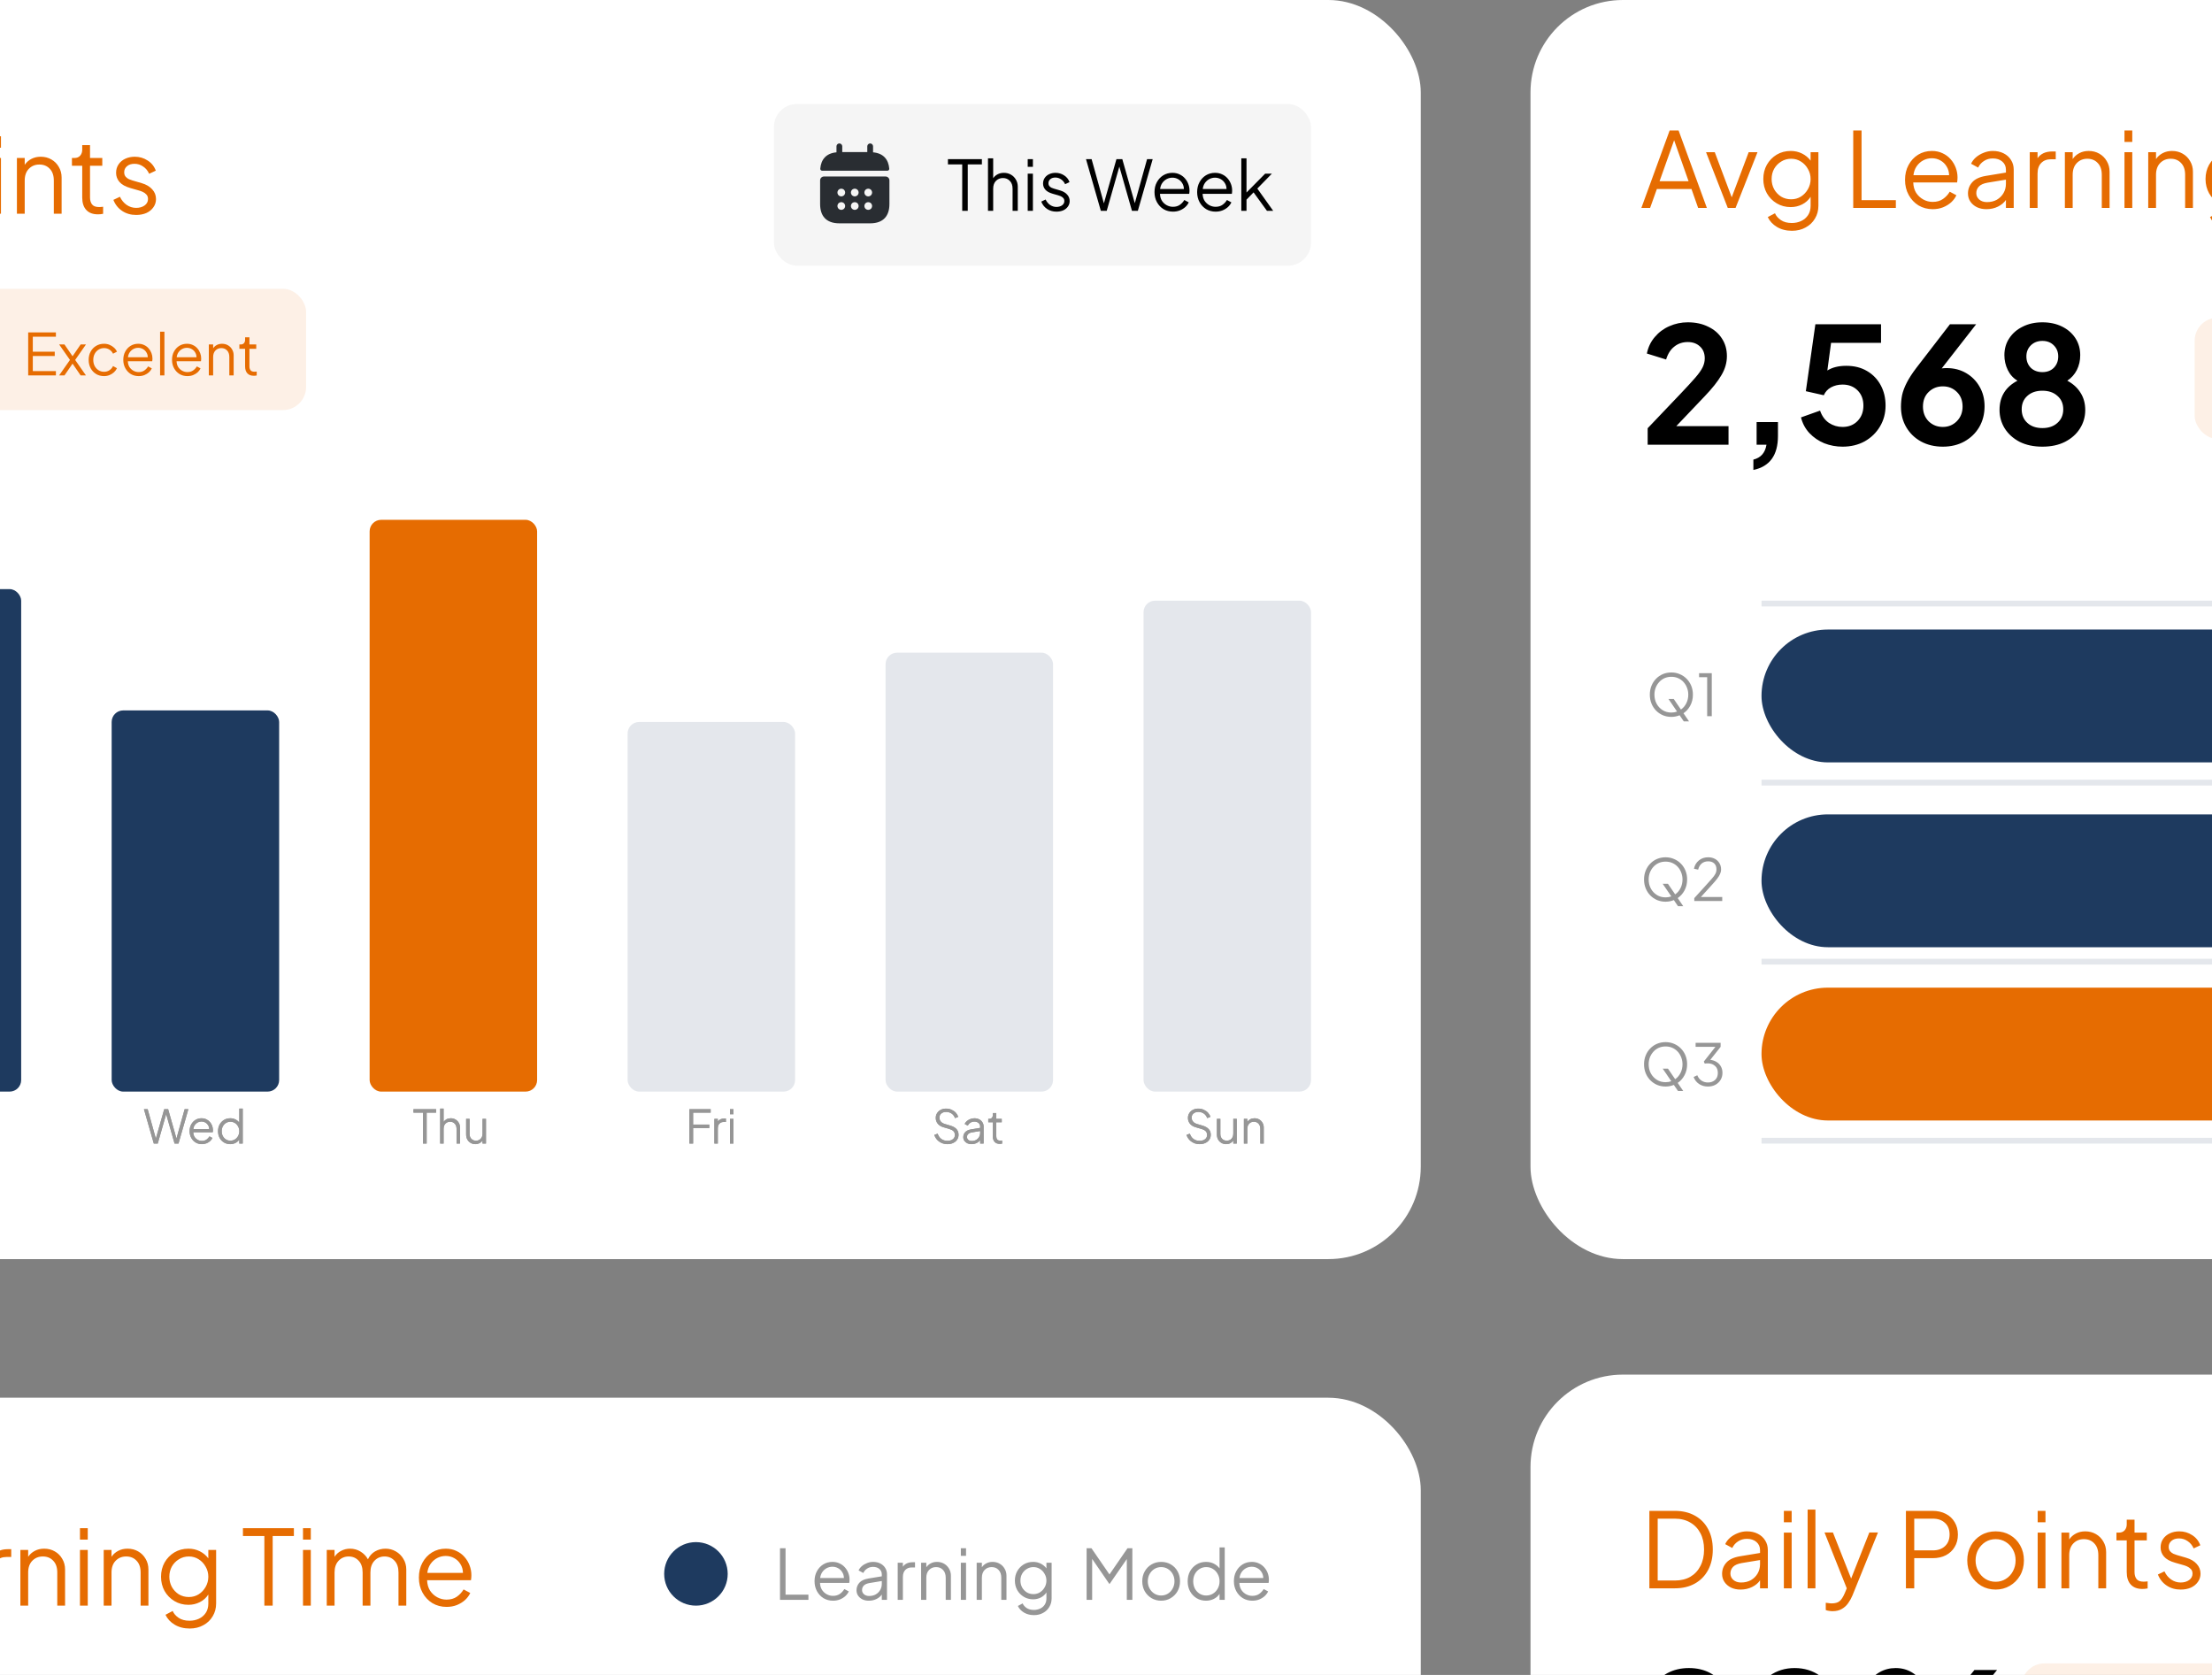
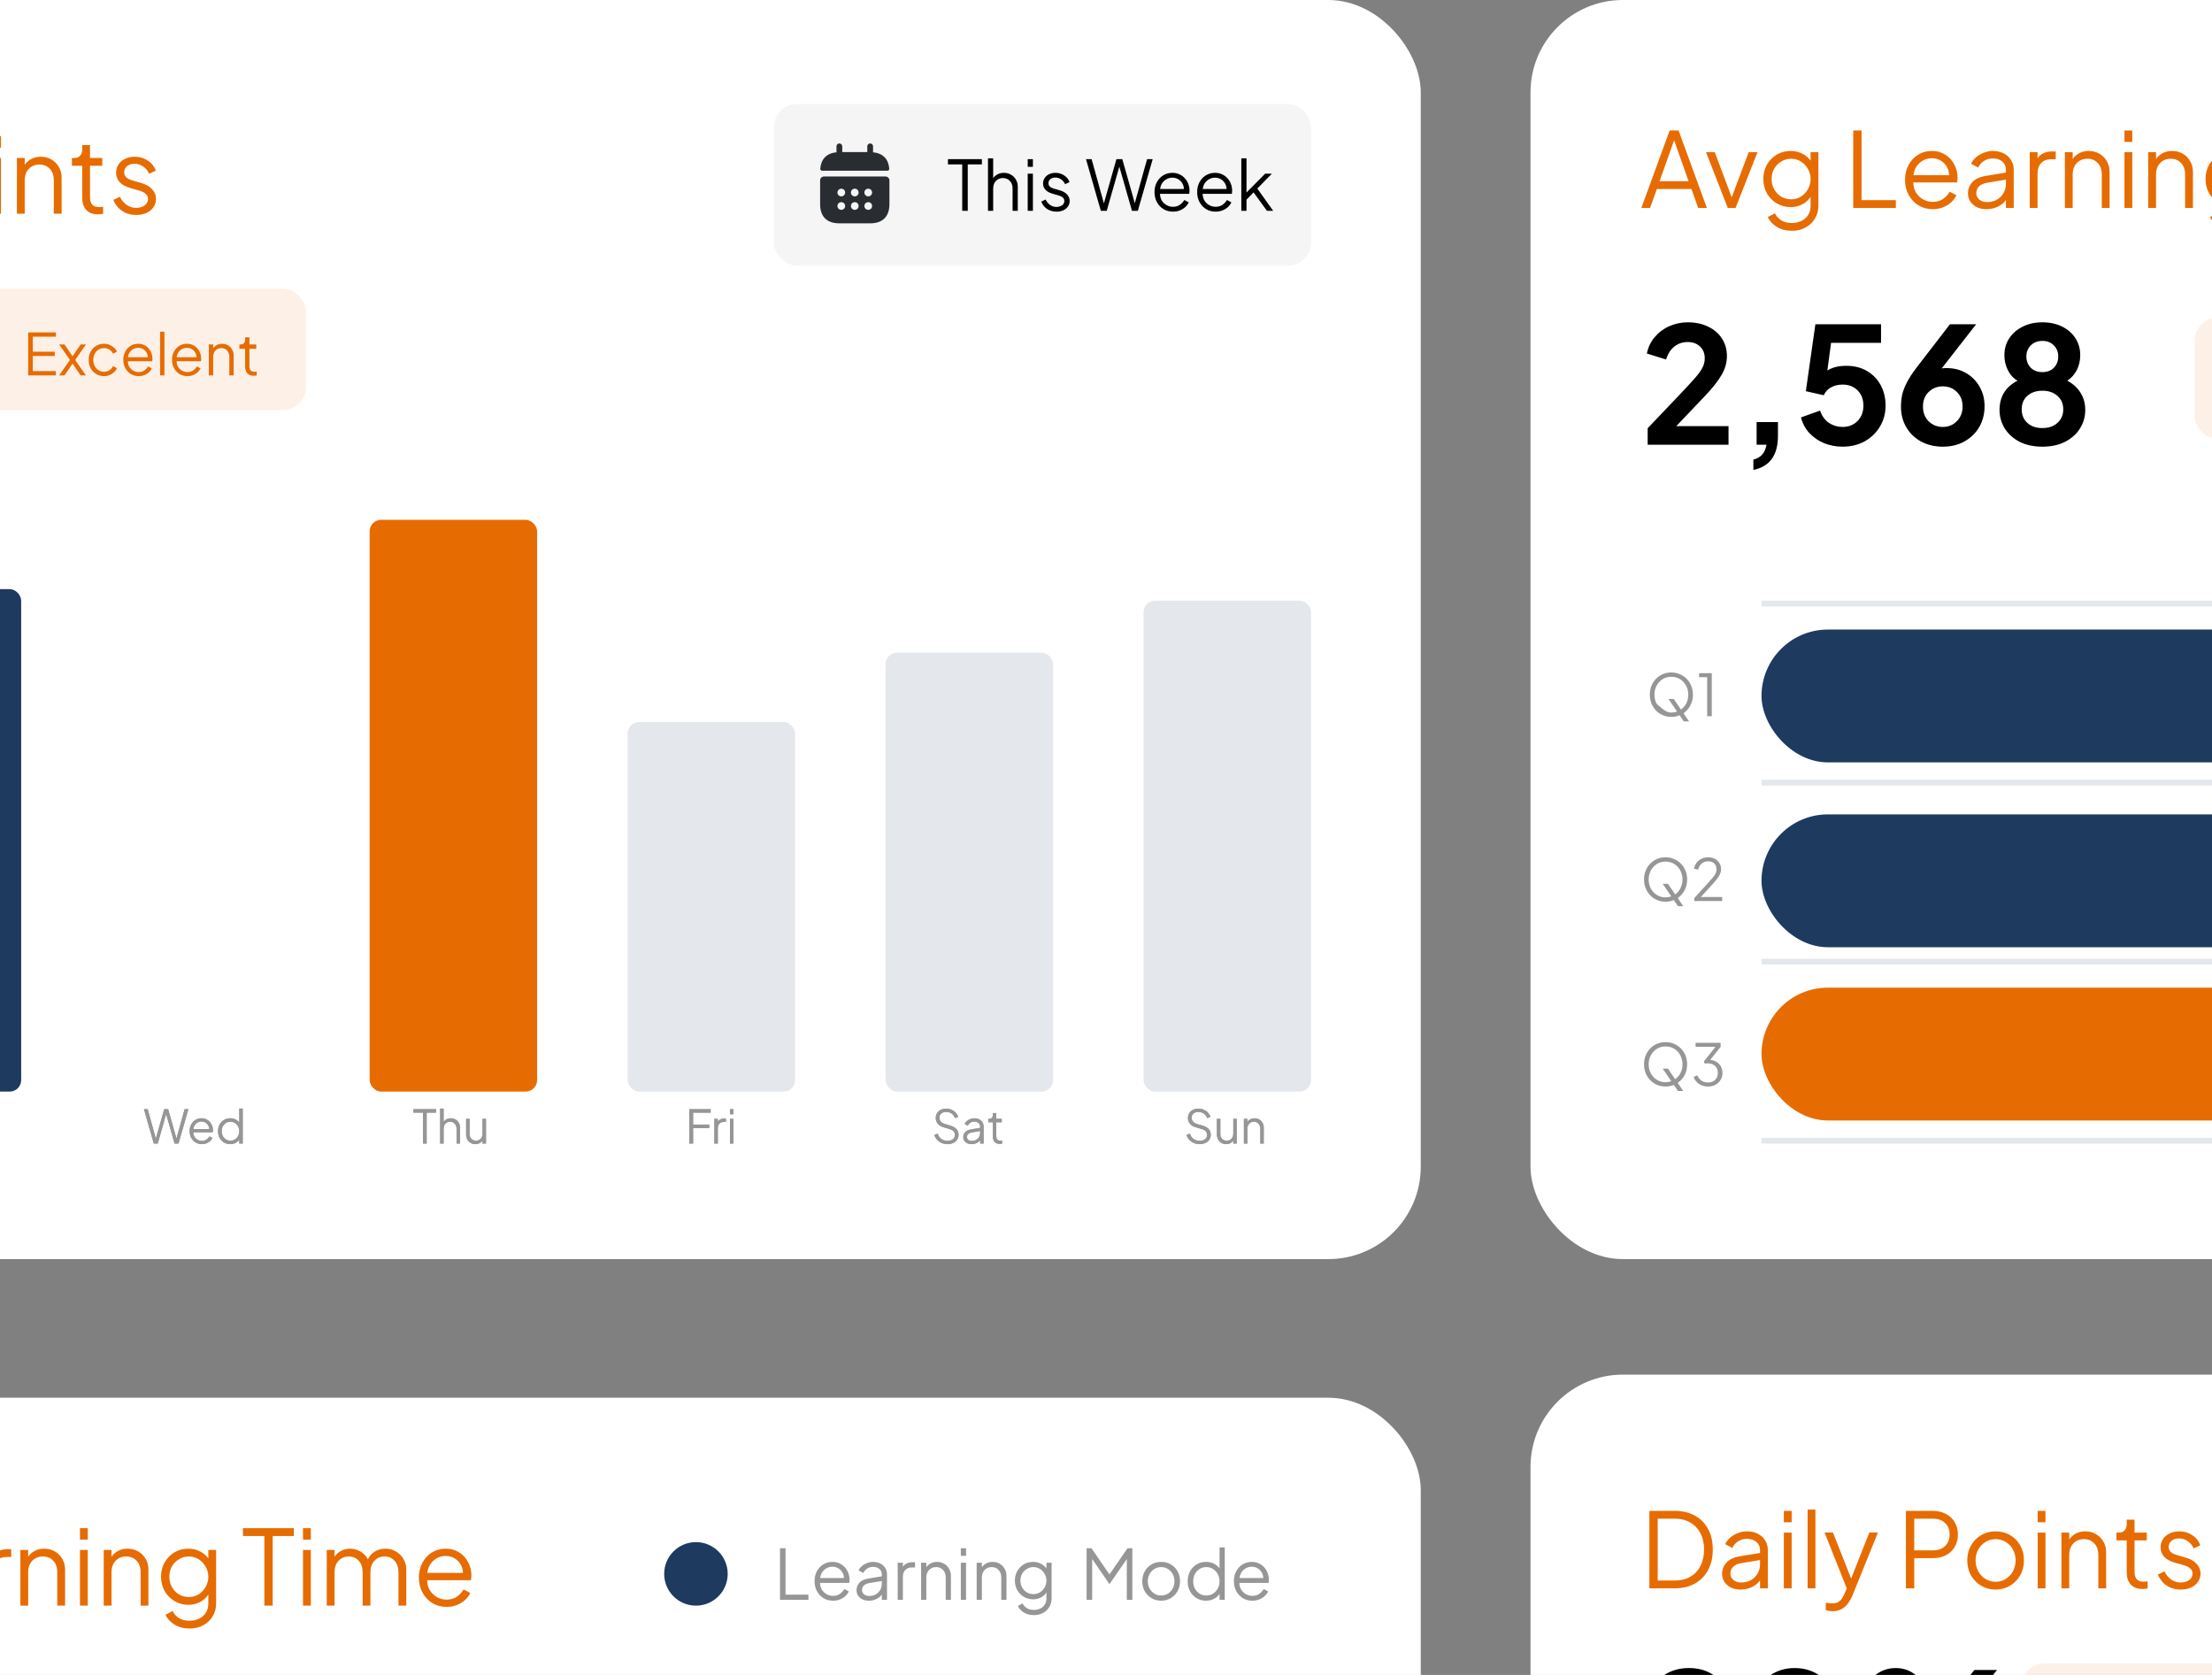
<svg xmlns="http://www.w3.org/2000/svg" width="383" height="290" viewBox="0 0 383 290" fill="none">
  <rect x="0" y="0" width="383" height="290" fill="#808080" stroke="none" />
  <g clip-path="url(#clip0_751_2301)">
    <rect x="265" width="335" height="218" rx="16" fill="white" />
    <path d="M284.198 36L289.094 22.59H290.642L295.538 36H294.026L292.874 32.724H286.88L285.71 36H284.198ZM287.348 31.374H292.37L289.868 24.282L287.348 31.374ZM299.157 36L295.395 26.352H296.907L299.841 34.164L302.775 26.352H304.305L300.507 36H299.157ZM310.278 39.96C309.282 39.96 308.412 39.738 307.668 39.294C306.936 38.85 306.408 38.28 306.084 37.584L307.326 36.918C307.518 37.374 307.86 37.77 308.352 38.106C308.844 38.442 309.474 38.61 310.242 38.61C310.83 38.61 311.37 38.496 311.862 38.268C312.354 38.04 312.75 37.704 313.05 37.26C313.35 36.816 313.5 36.27 313.5 35.622V34.074C313.14 34.638 312.654 35.076 312.042 35.388C311.43 35.7 310.77 35.856 310.062 35.856C309.162 35.856 308.352 35.64 307.632 35.208C306.912 34.776 306.342 34.194 305.922 33.462C305.514 32.718 305.31 31.896 305.31 30.996C305.31 30.084 305.514 29.262 305.922 28.53C306.342 27.798 306.906 27.216 307.614 26.784C308.334 26.352 309.15 26.136 310.062 26.136C310.77 26.136 311.424 26.286 312.024 26.586C312.624 26.886 313.116 27.294 313.5 27.81V26.352H314.85V35.622C314.85 36.45 314.652 37.188 314.256 37.836C313.872 38.496 313.332 39.012 312.636 39.384C311.952 39.768 311.166 39.96 310.278 39.96ZM310.134 34.506C310.758 34.506 311.322 34.35 311.826 34.038C312.33 33.714 312.732 33.288 313.032 32.76C313.344 32.22 313.5 31.632 313.5 30.996C313.5 30.36 313.344 29.778 313.032 29.25C312.732 28.71 312.33 28.284 311.826 27.972C311.322 27.648 310.758 27.486 310.134 27.486C309.498 27.486 308.922 27.648 308.406 27.972C307.89 28.284 307.482 28.704 307.182 29.232C306.894 29.76 306.75 30.348 306.75 30.996C306.75 31.632 306.894 32.22 307.182 32.76C307.482 33.288 307.884 33.714 308.388 34.038C308.904 34.35 309.486 34.506 310.134 34.506ZM320.881 36V22.59H322.321V34.65H328.261V36H320.881ZM334.637 36.216C333.737 36.216 332.921 36 332.189 35.568C331.469 35.124 330.899 34.518 330.479 33.75C330.059 32.982 329.849 32.112 329.849 31.14C329.849 30.168 330.053 29.31 330.461 28.566C330.869 27.81 331.421 27.216 332.117 26.784C332.825 26.352 333.617 26.136 334.493 26.136C335.189 26.136 335.807 26.268 336.347 26.532C336.899 26.784 337.367 27.132 337.751 27.576C338.135 28.008 338.429 28.5 338.633 29.052C338.837 29.592 338.939 30.15 338.939 30.726C338.939 30.846 338.933 30.984 338.921 31.14C338.909 31.284 338.891 31.434 338.867 31.59H331.271C331.295 32.286 331.463 32.886 331.775 33.39C332.099 33.882 332.513 34.266 333.017 34.542C333.521 34.818 334.061 34.956 334.637 34.956C335.345 34.956 335.939 34.788 336.419 34.452C336.899 34.116 337.289 33.696 337.589 33.192L338.741 33.804C338.549 34.236 338.255 34.638 337.859 35.01C337.463 35.37 336.989 35.664 336.437 35.892C335.897 36.108 335.297 36.216 334.637 36.216ZM334.493 27.396C333.965 27.396 333.473 27.516 333.017 27.756C332.561 27.996 332.177 28.338 331.865 28.782C331.565 29.214 331.379 29.73 331.307 30.33H337.481C337.469 29.754 337.325 29.25 337.049 28.818C336.785 28.374 336.425 28.026 335.969 27.774C335.525 27.522 335.033 27.396 334.493 27.396ZM343.934 36.216C343.322 36.216 342.776 36.102 342.296 35.874C341.816 35.634 341.438 35.31 341.162 34.902C340.886 34.494 340.748 34.026 340.748 33.498C340.748 32.754 340.994 32.106 341.486 31.554C341.978 31.002 342.758 30.636 343.826 30.456L347.318 29.88V29.376C347.318 28.8 347.108 28.332 346.688 27.972C346.268 27.612 345.722 27.432 345.05 27.432C344.462 27.432 343.946 27.582 343.502 27.882C343.058 28.17 342.728 28.548 342.512 29.016L341.288 28.35C341.468 27.942 341.75 27.57 342.134 27.234C342.53 26.898 342.98 26.634 343.484 26.442C343.988 26.238 344.51 26.136 345.05 26.136C345.758 26.136 346.382 26.274 346.922 26.55C347.474 26.826 347.9 27.21 348.2 27.702C348.512 28.182 348.668 28.74 348.668 29.376V36H347.318V34.614C347.006 35.082 346.55 35.466 345.95 35.766C345.35 36.066 344.678 36.216 343.934 36.216ZM342.188 33.444C342.188 33.876 342.356 34.242 342.692 34.542C343.04 34.842 343.484 34.992 344.024 34.992C344.684 34.992 345.26 34.854 345.752 34.578C346.244 34.29 346.628 33.906 346.904 33.426C347.18 32.946 347.318 32.412 347.318 31.824V31.104L344.15 31.626C343.454 31.746 342.95 31.968 342.638 32.292C342.338 32.616 342.188 33 342.188 33.444ZM351.445 36V26.352H352.795V27.396C353.047 27.024 353.383 26.736 353.803 26.532C354.235 26.328 354.745 26.226 355.333 26.226H355.945V27.576H355.099C354.403 27.576 353.845 27.792 353.425 28.224C353.005 28.656 352.795 29.268 352.795 30.06V36H351.445ZM357.527 36V26.352H358.877V27.54C359.165 27.108 359.549 26.766 360.029 26.514C360.509 26.262 361.049 26.136 361.649 26.136C362.333 26.136 362.945 26.292 363.485 26.604C364.037 26.916 364.469 27.348 364.781 27.9C365.105 28.44 365.267 29.052 365.267 29.736V36H363.917V30.258C363.917 29.382 363.683 28.704 363.215 28.224C362.759 27.732 362.159 27.486 361.415 27.486C360.683 27.486 360.077 27.732 359.597 28.224C359.117 28.716 358.877 29.394 358.877 30.258V36H357.527ZM367.845 24.57V22.59H369.195V24.57H367.845ZM367.845 36V26.352H369.195V36H367.845ZM371.958 36V26.352H373.308V27.54C373.596 27.108 373.98 26.766 374.46 26.514C374.94 26.262 375.48 26.136 376.08 26.136C376.764 26.136 377.376 26.292 377.916 26.604C378.468 26.916 378.9 27.348 379.212 27.9C379.536 28.44 379.698 29.052 379.698 29.736V36H378.348V30.258C378.348 29.382 378.114 28.704 377.646 28.224C377.19 27.732 376.59 27.486 375.846 27.486C375.114 27.486 374.508 27.732 374.028 28.224C373.548 28.716 373.308 29.394 373.308 30.258V36H371.958ZM386.849 39.96C385.853 39.96 384.983 39.738 384.239 39.294C383.507 38.85 382.979 38.28 382.655 37.584L383.897 36.918C384.089 37.374 384.431 37.77 384.923 38.106C385.415 38.442 386.045 38.61 386.813 38.61C387.401 38.61 387.941 38.496 388.433 38.268C388.925 38.04 389.321 37.704 389.621 37.26C389.921 36.816 390.071 36.27 390.071 35.622V34.074C389.711 34.638 389.225 35.076 388.613 35.388C388.001 35.7 387.341 35.856 386.633 35.856C385.733 35.856 384.923 35.64 384.203 35.208C383.483 34.776 382.913 34.194 382.493 33.462C382.085 32.718 381.881 31.896 381.881 30.996C381.881 30.084 382.085 29.262 382.493 28.53C382.913 27.798 383.477 27.216 384.185 26.784C384.905 26.352 385.721 26.136 386.633 26.136C387.341 26.136 387.995 26.286 388.595 26.586C389.195 26.886 389.687 27.294 390.071 27.81V26.352H391.421V35.622C391.421 36.45 391.223 37.188 390.827 37.836C390.443 38.496 389.903 39.012 389.207 39.384C388.523 39.768 387.737 39.96 386.849 39.96ZM386.705 34.506C387.329 34.506 387.893 34.35 388.397 34.038C388.901 33.714 389.303 33.288 389.603 32.76C389.915 32.22 390.071 31.632 390.071 30.996C390.071 30.36 389.915 29.778 389.603 29.25C389.303 28.71 388.901 28.284 388.397 27.972C387.893 27.648 387.329 27.486 386.705 27.486C386.069 27.486 385.493 27.648 384.977 27.972C384.461 28.284 384.053 28.704 383.753 29.232C383.465 29.76 383.321 30.348 383.321 30.996C383.321 31.632 383.465 32.22 383.753 32.76C384.053 33.288 384.455 33.714 384.959 34.038C385.475 34.35 386.057 34.506 386.705 34.506ZM399.773 36V23.94H396.065V22.59H404.885V23.94H401.213V36H399.773ZM406.464 24.57V22.59H407.814V24.57H406.464ZM406.464 36V26.352H407.814V36H406.464ZM410.577 36V26.352H411.927V27.54C412.215 27.096 412.593 26.754 413.061 26.514C413.541 26.262 414.057 26.136 414.609 26.136C415.269 26.136 415.875 26.304 416.427 26.64C416.979 26.976 417.405 27.42 417.705 27.972C417.993 27.372 418.407 26.916 418.947 26.604C419.499 26.292 420.099 26.136 420.747 26.136C421.395 26.136 421.989 26.292 422.529 26.604C423.081 26.916 423.519 27.348 423.843 27.9C424.179 28.44 424.347 29.052 424.347 29.736V36H422.997V30.258C422.997 29.382 422.769 28.704 422.313 28.224C421.857 27.732 421.281 27.486 420.585 27.486C419.889 27.486 419.307 27.732 418.839 28.224C418.371 28.716 418.137 29.394 418.137 30.258V36H416.787V30.258C416.787 29.382 416.559 28.704 416.103 28.224C415.647 27.732 415.071 27.486 414.375 27.486C413.679 27.486 413.097 27.732 412.629 28.224C412.161 28.716 411.927 29.394 411.927 30.258V36H410.577ZM431.317 36.216C430.417 36.216 429.601 36 428.869 35.568C428.149 35.124 427.579 34.518 427.159 33.75C426.739 32.982 426.529 32.112 426.529 31.14C426.529 30.168 426.733 29.31 427.141 28.566C427.549 27.81 428.101 27.216 428.797 26.784C429.505 26.352 430.297 26.136 431.173 26.136C431.869 26.136 432.487 26.268 433.027 26.532C433.579 26.784 434.047 27.132 434.431 27.576C434.815 28.008 435.109 28.5 435.313 29.052C435.517 29.592 435.619 30.15 435.619 30.726C435.619 30.846 435.613 30.984 435.601 31.14C435.589 31.284 435.571 31.434 435.547 31.59H427.951C427.975 32.286 428.143 32.886 428.455 33.39C428.779 33.882 429.193 34.266 429.697 34.542C430.201 34.818 430.741 34.956 431.317 34.956C432.025 34.956 432.619 34.788 433.099 34.452C433.579 34.116 433.969 33.696 434.269 33.192L435.421 33.804C435.229 34.236 434.935 34.638 434.539 35.01C434.143 35.37 433.669 35.664 433.117 35.892C432.577 36.108 431.977 36.216 431.317 36.216ZM431.173 27.396C430.645 27.396 430.153 27.516 429.697 27.756C429.241 27.996 428.857 28.338 428.545 28.782C428.245 29.214 428.059 29.73 427.987 30.33H434.161C434.149 29.754 434.005 29.25 433.729 28.818C433.465 28.374 433.105 28.026 432.649 27.774C432.205 27.522 431.713 27.396 431.173 27.396Z" fill="#E66C01" />
    <path d="M285.288 77V74.144L290.944 68.208C292.045 67.051 292.904 66.117 293.52 65.408C294.136 64.699 294.565 64.092 294.808 63.588C295.051 63.084 295.172 62.571 295.172 62.048C295.172 61.171 294.892 60.48 294.332 59.976C293.791 59.472 293.091 59.22 292.232 59.22C291.336 59.22 290.561 59.481 289.908 60.004C289.255 60.508 288.779 61.255 288.48 62.244L285.148 61.208C285.372 60.107 285.829 59.155 286.52 58.352C287.211 57.531 288.051 56.905 289.04 56.476C290.048 56.028 291.112 55.804 292.232 55.804C293.576 55.804 294.752 56.056 295.76 56.56C296.787 57.045 297.58 57.727 298.14 58.604C298.719 59.481 299.008 60.499 299.008 61.656C299.008 62.795 298.691 63.896 298.056 64.96C297.44 66.024 296.469 67.247 295.144 68.628L290.244 73.78H299.288V77H285.288ZM303.591 81.368V79.576C304.879 79.259 305.635 78.4 305.859 77H304.151V73.08H307.847V75.488C307.847 78.811 306.428 80.771 303.591 81.368ZM319.031 77.336C317.93 77.336 316.875 77.14 315.867 76.748C314.878 76.337 314.019 75.749 313.291 74.984C312.582 74.219 312.096 73.313 311.835 72.268L315.139 71.092C315.456 72.025 315.97 72.735 316.679 73.22C317.388 73.687 318.172 73.92 319.031 73.92C320.095 73.92 320.963 73.575 321.635 72.884C322.307 72.193 322.643 71.307 322.643 70.224C322.643 69.141 322.307 68.264 321.635 67.592C320.963 66.92 320.095 66.584 319.031 66.584C318.303 66.584 317.64 66.743 317.043 67.06C316.464 67.377 316.044 67.835 315.783 68.432L312.675 67.732L314.327 56.14H325.695V59.36H317.043L316.399 64.148C317.258 63.607 318.35 63.336 319.675 63.336C321.056 63.336 322.251 63.635 323.259 64.232C324.286 64.829 325.079 65.651 325.639 66.696C326.199 67.723 326.479 68.899 326.479 70.224C326.479 71.568 326.152 72.781 325.499 73.864C324.864 74.928 323.987 75.777 322.867 76.412C321.747 77.028 320.468 77.336 319.031 77.336ZM336.397 77.336C334.979 77.336 333.719 77.037 332.617 76.44C331.535 75.843 330.685 75.021 330.069 73.976C329.453 72.931 329.145 71.745 329.145 70.42C329.145 69.748 329.211 69.076 329.341 68.404C329.491 67.732 329.761 67.013 330.153 66.248C330.545 65.483 331.096 64.633 331.805 63.7L337.629 56.14H342.165L336.201 63.784C336.463 63.747 336.743 63.728 337.041 63.728C338.311 63.728 339.44 64.017 340.429 64.596C341.419 65.175 342.193 65.959 342.753 66.948C343.332 67.937 343.621 69.067 343.621 70.336C343.621 71.68 343.313 72.884 342.697 73.948C342.081 74.993 341.223 75.824 340.121 76.44C339.039 77.037 337.797 77.336 336.397 77.336ZM336.397 73.92C337.349 73.92 338.152 73.593 338.805 72.94C339.477 72.268 339.813 71.419 339.813 70.392C339.813 69.347 339.487 68.507 338.833 67.872C338.18 67.219 337.368 66.892 336.397 66.892C335.427 66.892 334.605 67.219 333.933 67.872C333.28 68.507 332.953 69.347 332.953 70.392C332.953 71.419 333.28 72.268 333.933 72.94C334.605 73.593 335.427 73.92 336.397 73.92ZM353.633 77.336C352.121 77.336 350.805 77.056 349.685 76.496C348.584 75.917 347.725 75.143 347.109 74.172C346.512 73.201 346.213 72.137 346.213 70.98C346.213 68.684 347.249 66.995 349.321 65.912C348.593 65.483 348.033 64.867 347.641 64.064C347.249 63.261 347.053 62.403 347.053 61.488C347.053 60.387 347.333 59.416 347.893 58.576C348.453 57.717 349.228 57.045 350.217 56.56C351.206 56.056 352.345 55.804 353.633 55.804C354.902 55.804 356.032 56.047 357.021 56.532C358.01 57.017 358.785 57.689 359.345 58.548C359.905 59.407 360.185 60.387 360.185 61.488C360.185 62.421 359.989 63.28 359.597 64.064C359.205 64.829 358.654 65.445 357.945 65.912C358.953 66.453 359.718 67.153 360.241 68.012C360.782 68.852 361.053 69.851 361.053 71.008C361.053 72.165 360.745 73.229 360.129 74.2C359.532 75.152 358.673 75.917 357.553 76.496C356.452 77.056 355.145 77.336 353.633 77.336ZM353.633 64.428C354.454 64.428 355.117 64.176 355.621 63.672C356.125 63.149 356.377 62.496 356.377 61.712C356.377 60.947 356.125 60.312 355.621 59.808C355.117 59.285 354.454 59.024 353.633 59.024C352.812 59.024 352.14 59.285 351.617 59.808C351.113 60.312 350.861 60.947 350.861 61.712C350.861 62.496 351.113 63.149 351.617 63.672C352.14 64.176 352.812 64.428 353.633 64.428ZM353.633 74.116C354.716 74.116 355.584 73.817 356.237 73.22C356.909 72.623 357.245 71.839 357.245 70.868C357.245 69.897 356.909 69.123 356.237 68.544C355.584 67.947 354.716 67.648 353.633 67.648C352.55 67.648 351.682 67.947 351.029 68.544C350.376 69.123 350.049 69.897 350.049 70.868C350.049 71.839 350.376 72.623 351.029 73.22C351.682 73.817 352.55 74.116 353.633 74.116Z" fill="black" />
    <rect x="380" y="55" width="57" height="21" rx="4" fill="#E66C01" fill-opacity="0.1" />
-     <path d="M289.39 124.12C288.87 124.12 288.383 124.027 287.93 123.84C287.483 123.647 287.09 123.38 286.75 123.04C286.41 122.693 286.143 122.287 285.95 121.82C285.757 121.347 285.66 120.83 285.66 120.27C285.66 119.71 285.757 119.197 285.95 118.73C286.143 118.257 286.41 117.85 286.75 117.51C287.09 117.163 287.483 116.897 287.93 116.71C288.383 116.523 288.87 116.43 289.39 116.43C289.91 116.43 290.393 116.527 290.84 116.72C291.293 116.907 291.69 117.173 292.03 117.52C292.37 117.86 292.637 118.263 292.83 118.73C293.023 119.197 293.12 119.71 293.12 120.27C293.12 120.97 292.97 121.6 292.67 122.16C292.377 122.713 291.983 123.157 291.49 123.49L292.45 124.9H291.54L290.82 123.84C290.367 124.027 289.89 124.12 289.39 124.12ZM289.39 123.37C289.737 123.37 290.067 123.313 290.38 123.2L288.89 121.02H289.8L291.05 122.85C291.443 122.577 291.753 122.213 291.98 121.76C292.207 121.307 292.32 120.81 292.32 120.27C292.32 119.85 292.247 119.453 292.1 119.08C291.96 118.707 291.76 118.377 291.5 118.09C291.24 117.803 290.93 117.58 290.57 117.42C290.217 117.26 289.823 117.18 289.39 117.18C288.957 117.18 288.56 117.26 288.2 117.42C287.847 117.58 287.54 117.803 287.28 118.09C287.02 118.377 286.817 118.707 286.67 119.08C286.53 119.453 286.46 119.85 286.46 120.27C286.46 120.837 286.583 121.357 286.83 121.83C287.083 122.297 287.43 122.67 287.87 122.95C288.31 123.23 288.817 123.37 289.39 123.37ZM295.589 124V117.25H294.189V116.55H296.389V124H295.589Z" fill="#969696" />
+     <path d="M289.39 124.12C288.87 124.12 288.383 124.027 287.93 123.84C287.483 123.647 287.09 123.38 286.75 123.04C286.41 122.693 286.143 122.287 285.95 121.82C285.757 121.347 285.66 120.83 285.66 120.27C285.66 119.71 285.757 119.197 285.95 118.73C286.143 118.257 286.41 117.85 286.75 117.51C287.09 117.163 287.483 116.897 287.93 116.71C288.383 116.523 288.87 116.43 289.39 116.43C289.91 116.43 290.393 116.527 290.84 116.72C291.293 116.907 291.69 117.173 292.03 117.52C292.37 117.86 292.637 118.263 292.83 118.73C293.023 119.197 293.12 119.71 293.12 120.27C293.12 120.97 292.97 121.6 292.67 122.16C292.377 122.713 291.983 123.157 291.49 123.49L292.45 124.9H291.54L290.82 123.84C290.367 124.027 289.89 124.12 289.39 124.12ZM289.39 123.37C289.737 123.37 290.067 123.313 290.38 123.2L288.89 121.02H289.8L291.05 122.85C291.443 122.577 291.753 122.213 291.98 121.76C292.207 121.307 292.32 120.81 292.32 120.27C292.32 119.85 292.247 119.453 292.1 119.08C291.96 118.707 291.76 118.377 291.5 118.09C291.24 117.803 290.93 117.58 290.57 117.42C290.217 117.26 289.823 117.18 289.39 117.18C288.957 117.18 288.56 117.26 288.2 117.42C287.847 117.58 287.54 117.803 287.28 118.09C287.02 118.377 286.817 118.707 286.67 119.08C286.53 119.453 286.46 119.85 286.46 120.27C286.46 120.837 286.583 121.357 286.83 121.83C288.31 123.23 288.817 123.37 289.39 123.37ZM295.589 124V117.25H294.189V116.55H296.389V124H295.589Z" fill="#969696" />
    <path d="M288.39 156.12C287.87 156.12 287.383 156.027 286.93 155.84C286.483 155.647 286.09 155.38 285.75 155.04C285.41 154.693 285.143 154.287 284.95 153.82C284.757 153.347 284.66 152.83 284.66 152.27C284.66 151.71 284.757 151.197 284.95 150.73C285.143 150.257 285.41 149.85 285.75 149.51C286.09 149.163 286.483 148.897 286.93 148.71C287.383 148.523 287.87 148.43 288.39 148.43C288.91 148.43 289.393 148.527 289.84 148.72C290.293 148.907 290.69 149.173 291.03 149.52C291.37 149.86 291.637 150.263 291.83 150.73C292.023 151.197 292.12 151.71 292.12 152.27C292.12 152.97 291.97 153.6 291.67 154.16C291.377 154.713 290.983 155.157 290.49 155.49L291.45 156.9H290.54L289.82 155.84C289.367 156.027 288.89 156.12 288.39 156.12ZM288.39 155.37C288.737 155.37 289.067 155.313 289.38 155.2L287.89 153.02H288.8L290.05 154.85C290.443 154.577 290.753 154.213 290.98 153.76C291.207 153.307 291.32 152.81 291.32 152.27C291.32 151.85 291.247 151.453 291.1 151.08C290.96 150.707 290.76 150.377 290.5 150.09C290.24 149.803 289.93 149.58 289.57 149.42C289.217 149.26 288.823 149.18 288.39 149.18C287.957 149.18 287.56 149.26 287.2 149.42C286.847 149.58 286.54 149.803 286.28 150.09C286.02 150.377 285.817 150.707 285.67 151.08C285.53 151.453 285.46 151.85 285.46 152.27C285.46 152.837 285.583 153.357 285.83 153.83C286.083 154.297 286.43 154.67 286.87 154.95C287.31 155.23 287.817 155.37 288.39 155.37ZM293.359 156V155.5L295.439 153.21C295.846 152.763 296.176 152.393 296.429 152.1C296.689 151.807 296.883 151.54 297.009 151.3C297.136 151.06 297.199 150.8 297.199 150.52C297.199 150.073 297.069 149.73 296.809 149.49C296.549 149.25 296.203 149.13 295.769 149.13C295.323 149.13 294.946 149.257 294.639 149.51C294.339 149.763 294.136 150.117 294.029 150.57L293.299 150.41C293.433 149.803 293.719 149.323 294.159 148.97C294.599 148.61 295.133 148.43 295.759 148.43C296.206 148.43 296.596 148.52 296.929 148.7C297.263 148.88 297.523 149.127 297.709 149.44C297.903 149.753 297.999 150.113 297.999 150.52C297.999 150.8 297.939 151.07 297.819 151.33C297.706 151.59 297.533 151.87 297.299 152.17C297.066 152.47 296.766 152.82 296.399 153.22L294.509 155.3H298.199V156H293.359Z" fill="#969696" />
    <path d="M288.39 188.12C287.87 188.12 287.383 188.027 286.93 187.84C286.483 187.647 286.09 187.38 285.75 187.04C285.41 186.693 285.143 186.287 284.95 185.82C284.757 185.347 284.66 184.83 284.66 184.27C284.66 183.71 284.757 183.197 284.95 182.73C285.143 182.257 285.41 181.85 285.75 181.51C286.09 181.163 286.483 180.897 286.93 180.71C287.383 180.523 287.87 180.43 288.39 180.43C288.91 180.43 289.393 180.527 289.84 180.72C290.293 180.907 290.69 181.173 291.03 181.52C291.37 181.86 291.637 182.263 291.83 182.73C292.023 183.197 292.12 183.71 292.12 184.27C292.12 184.97 291.97 185.6 291.67 186.16C291.377 186.713 290.983 187.157 290.49 187.49L291.45 188.9H290.54L289.82 187.84C289.367 188.027 288.89 188.12 288.39 188.12ZM288.39 187.37C288.737 187.37 289.067 187.313 289.38 187.2L287.89 185.02H288.8L290.05 186.85C290.443 186.577 290.753 186.213 290.98 185.76C291.207 185.307 291.32 184.81 291.32 184.27C291.32 183.85 291.247 183.453 291.1 183.08C290.96 182.707 290.76 182.377 290.5 182.09C290.24 181.803 289.93 181.58 289.57 181.42C289.217 181.26 288.823 181.18 288.39 181.18C287.957 181.18 287.56 181.26 287.2 181.42C286.847 181.58 286.54 181.803 286.28 182.09C286.02 182.377 285.817 182.707 285.67 183.08C285.53 183.453 285.46 183.85 285.46 184.27C285.46 184.837 285.583 185.357 285.83 185.83C286.083 186.297 286.43 186.67 286.87 186.95C287.31 187.23 287.817 187.37 288.39 187.37ZM295.719 188.12C295.139 188.12 294.629 187.973 294.189 187.68C293.749 187.387 293.433 186.983 293.239 186.47L293.879 186.17C294.033 186.557 294.273 186.863 294.599 187.09C294.926 187.31 295.299 187.42 295.719 187.42C296.219 187.42 296.629 187.277 296.949 186.99C297.276 186.697 297.439 186.287 297.439 185.76C297.439 185.227 297.273 184.82 296.939 184.54C296.613 184.253 296.203 184.11 295.709 184.11C295.623 184.11 295.526 184.113 295.419 184.12C295.319 184.127 295.236 184.137 295.169 184.15L295.009 183.8L297.019 181.25H293.589V180.55H297.919V181.25L296.129 183.5C296.543 183.547 296.906 183.67 297.219 183.87C297.539 184.063 297.789 184.323 297.969 184.65C298.149 184.97 298.239 185.34 298.239 185.76C298.239 186.2 298.133 186.6 297.919 186.96C297.706 187.313 297.409 187.597 297.029 187.81C296.649 188.017 296.213 188.12 295.719 188.12Z" fill="#969696" />
    <line x1="305" y1="104.5" x2="581" y2="104.5" stroke="#E4E7EC" />
    <line x1="305" y1="135.5" x2="581" y2="135.5" stroke="#E4E7EC" />
    <line x1="305" y1="166.5" x2="581" y2="166.5" stroke="#E4E7EC" />
    <line x1="305" y1="197.5" x2="581" y2="197.5" stroke="#E4E7EC" />
    <rect x="305" y="109" width="175" height="23" rx="11.5" fill="#1E3A5F" />
    <rect x="305" y="141" width="130" height="23" rx="11.5" fill="#1E3A5F" />
    <rect x="305" y="171" width="194" height="23" rx="11.5" fill="#E66C01" />
    <rect x="265" y="238" width="335" height="218" rx="16" fill="white" />
    <path d="M285.584 275V261.59H289.994C291.326 261.59 292.484 261.866 293.468 262.418C294.452 262.958 295.214 263.732 295.754 264.74C296.294 265.736 296.564 266.918 296.564 268.286C296.564 269.642 296.294 270.824 295.754 271.832C295.214 272.84 294.452 273.62 293.468 274.172C292.484 274.724 291.326 275 289.994 275H285.584ZM287.024 273.65H289.994C291.026 273.65 291.92 273.434 292.676 273.002C293.432 272.558 294.014 271.934 294.422 271.13C294.842 270.326 295.052 269.378 295.052 268.286C295.052 267.194 294.842 266.252 294.422 265.46C294.002 264.656 293.414 264.038 292.658 263.606C291.902 263.162 291.014 262.94 289.994 262.94H287.024V273.65ZM301.36 275.216C300.748 275.216 300.202 275.102 299.722 274.874C299.242 274.634 298.864 274.31 298.588 273.902C298.312 273.494 298.174 273.026 298.174 272.498C298.174 271.754 298.42 271.106 298.912 270.554C299.404 270.002 300.184 269.636 301.252 269.456L304.744 268.88V268.376C304.744 267.8 304.534 267.332 304.114 266.972C303.694 266.612 303.148 266.432 302.476 266.432C301.888 266.432 301.372 266.582 300.928 266.882C300.484 267.17 300.154 267.548 299.938 268.016L298.714 267.35C298.894 266.942 299.176 266.57 299.56 266.234C299.956 265.898 300.406 265.634 300.91 265.442C301.414 265.238 301.936 265.136 302.476 265.136C303.184 265.136 303.808 265.274 304.348 265.55C304.9 265.826 305.326 266.21 305.626 266.702C305.938 267.182 306.094 267.74 306.094 268.376V275H304.744V273.614C304.432 274.082 303.976 274.466 303.376 274.766C302.776 275.066 302.104 275.216 301.36 275.216ZM299.614 272.444C299.614 272.876 299.782 273.242 300.118 273.542C300.466 273.842 300.91 273.992 301.45 273.992C302.11 273.992 302.686 273.854 303.178 273.578C303.67 273.29 304.054 272.906 304.33 272.426C304.606 271.946 304.744 271.412 304.744 270.824V270.104L301.576 270.626C300.88 270.746 300.376 270.968 300.064 271.292C299.764 271.616 299.614 272 299.614 272.444ZM308.87 263.57V261.59H310.22V263.57H308.87ZM308.87 275V265.352H310.22V275H308.87ZM312.984 275V261.374H314.334V275H312.984ZM317.295 278.96C317.103 278.96 316.905 278.942 316.701 278.906C316.509 278.882 316.317 278.834 316.125 278.762V277.502C316.245 277.514 316.395 277.532 316.575 277.556C316.767 277.592 316.959 277.61 317.151 277.61C317.739 277.61 318.189 277.484 318.501 277.232C318.813 276.992 319.119 276.524 319.419 275.828L319.761 275L315.909 265.334H317.367L320.517 273.308L323.667 265.334H325.161L320.751 276.224C320.559 276.692 320.313 277.136 320.013 277.556C319.725 277.976 319.359 278.312 318.915 278.564C318.471 278.828 317.931 278.96 317.295 278.96ZM330.004 275V261.59H334.612C335.488 261.59 336.256 261.764 336.916 262.112C337.576 262.448 338.086 262.928 338.446 263.552C338.818 264.164 339.004 264.878 339.004 265.694C339.004 266.51 338.818 267.224 338.446 267.836C338.086 268.448 337.576 268.928 336.916 269.276C336.268 269.612 335.5 269.78 334.612 269.78H331.444V275H330.004ZM331.444 268.43H334.684C335.548 268.43 336.244 268.184 336.772 267.692C337.3 267.2 337.564 266.528 337.564 265.676C337.564 264.824 337.3 264.158 336.772 263.678C336.244 263.186 335.548 262.94 334.684 262.94H331.444V268.43ZM345.539 275.216C344.627 275.216 343.799 275 343.055 274.568C342.311 274.124 341.717 273.524 341.273 272.768C340.841 272 340.625 271.13 340.625 270.158C340.625 269.198 340.841 268.34 341.273 267.584C341.705 266.828 342.287 266.234 343.019 265.802C343.763 265.358 344.603 265.136 345.539 265.136C346.475 265.136 347.309 265.352 348.041 265.784C348.785 266.216 349.367 266.81 349.787 267.566C350.219 268.322 350.435 269.186 350.435 270.158C350.435 271.142 350.213 272.018 349.769 272.786C349.325 273.542 348.731 274.136 347.987 274.568C347.255 275 346.439 275.216 345.539 275.216ZM345.539 273.866C346.187 273.866 346.769 273.704 347.285 273.38C347.813 273.056 348.227 272.612 348.527 272.048C348.839 271.484 348.995 270.854 348.995 270.158C348.995 269.462 348.839 268.838 348.527 268.286C348.227 267.734 347.813 267.296 347.285 266.972C346.769 266.648 346.187 266.486 345.539 266.486C344.891 266.486 344.303 266.648 343.775 266.972C343.259 267.296 342.845 267.734 342.533 268.286C342.221 268.838 342.065 269.462 342.065 270.158C342.065 270.854 342.221 271.484 342.533 272.048C342.845 272.612 343.259 273.056 343.775 273.38C344.303 273.704 344.891 273.866 345.539 273.866ZM352.816 263.57V261.59H354.166V263.57H352.816ZM352.816 275V265.352H354.166V275H352.816ZM356.929 275V265.352H358.279V266.54C358.567 266.108 358.951 265.766 359.431 265.514C359.911 265.262 360.451 265.136 361.051 265.136C361.735 265.136 362.347 265.292 362.887 265.604C363.439 265.916 363.871 266.348 364.183 266.9C364.507 267.44 364.669 268.052 364.669 268.736V275H363.319V269.258C363.319 268.382 363.085 267.704 362.617 267.224C362.161 266.732 361.561 266.486 360.817 266.486C360.085 266.486 359.479 266.732 358.999 267.224C358.519 267.716 358.279 268.394 358.279 269.258V275H356.929ZM370.937 275.108C370.073 275.108 369.407 274.856 368.939 274.352C368.471 273.848 368.237 273.128 368.237 272.192V266.702H366.455V265.352H366.905C367.313 265.352 367.637 265.22 367.877 264.956C368.117 264.68 368.237 264.338 368.237 263.93V263.12H369.587V265.352H371.711V266.702H369.587V272.192C369.587 272.672 369.701 273.068 369.929 273.38C370.157 273.692 370.571 273.848 371.171 273.848C371.267 273.848 371.381 273.842 371.513 273.83C371.645 273.818 371.759 273.806 371.855 273.794V275.018C371.711 275.054 371.549 275.078 371.369 275.09C371.189 275.102 371.045 275.108 370.937 275.108ZM377.574 275.216C376.65 275.216 375.84 274.982 375.144 274.514C374.448 274.046 373.944 273.41 373.632 272.606L374.766 272.066C375.042 272.654 375.426 273.122 375.918 273.47C376.422 273.818 376.974 273.992 377.574 273.992C378.15 273.992 378.636 273.854 379.032 273.578C379.428 273.29 379.626 272.918 379.626 272.462C379.626 272.126 379.53 271.862 379.338 271.67C379.146 271.466 378.924 271.31 378.672 271.202C378.42 271.094 378.198 271.016 378.006 270.968L376.62 270.572C375.732 270.32 375.09 269.966 374.694 269.51C374.298 269.054 374.1 268.526 374.1 267.926C374.1 267.362 374.244 266.87 374.532 266.45C374.82 266.03 375.21 265.706 375.702 265.478C376.194 265.25 376.74 265.136 377.34 265.136C378.156 265.136 378.894 265.352 379.554 265.784C380.226 266.204 380.7 266.792 380.976 267.548L379.824 268.088C379.584 267.548 379.236 267.128 378.78 266.828C378.336 266.516 377.838 266.36 377.286 266.36C376.746 266.36 376.314 266.498 375.99 266.774C375.666 267.05 375.504 267.398 375.504 267.818C375.504 268.142 375.588 268.4 375.756 268.592C375.924 268.784 376.116 268.928 376.332 269.024C376.56 269.12 376.758 269.192 376.926 269.24L378.528 269.708C379.308 269.936 379.914 270.29 380.346 270.77C380.79 271.25 381.012 271.814 381.012 272.462C381.012 272.99 380.862 273.464 380.562 273.884C380.274 274.304 379.872 274.634 379.356 274.874C378.84 275.102 378.246 275.216 377.574 275.216Z" fill="#E66C01" />
    <path d="M286.632 310L292.568 302.356C292.325 302.393 292.055 302.412 291.756 302.412C290.487 302.412 289.357 302.123 288.368 301.544C287.379 300.965 286.595 300.181 286.016 299.192C285.456 298.184 285.176 297.045 285.176 295.776C285.176 294.432 285.484 293.237 286.1 292.192C286.735 291.128 287.593 290.297 288.676 289.7C289.777 289.103 291.028 288.804 292.428 288.804C293.847 288.804 295.097 289.103 296.18 289.7C297.263 290.297 298.112 291.119 298.728 292.164C299.363 293.209 299.68 294.395 299.68 295.72C299.68 296.392 299.605 297.064 299.456 297.736C299.325 298.408 299.064 299.127 298.672 299.892C298.299 300.639 297.748 301.488 297.02 302.44L291.196 310H286.632ZM292.428 299.22C293.399 299.22 294.211 298.903 294.864 298.268C295.517 297.615 295.844 296.775 295.844 295.748C295.844 294.703 295.517 293.853 294.864 293.2C294.211 292.547 293.399 292.22 292.428 292.22C291.457 292.22 290.636 292.547 289.964 293.2C289.311 293.853 288.984 294.703 288.984 295.748C288.984 296.775 289.311 297.615 289.964 298.268C290.636 298.903 291.457 299.22 292.428 299.22ZM310.756 310.336C309.113 310.336 307.657 309.888 306.388 308.992C305.137 308.096 304.157 306.836 303.448 305.212C302.757 303.588 302.412 301.703 302.412 299.556C302.412 297.391 302.757 295.505 303.448 293.9C304.157 292.295 305.137 291.044 306.388 290.148C307.638 289.252 309.085 288.804 310.728 288.804C312.408 288.804 313.873 289.252 315.124 290.148C316.393 291.044 317.373 292.304 318.064 293.928C318.773 295.533 319.128 297.409 319.128 299.556C319.128 301.703 318.773 303.588 318.064 305.212C317.373 306.817 316.402 308.077 315.152 308.992C313.901 309.888 312.436 310.336 310.756 310.336ZM310.756 306.864C312.193 306.864 313.313 306.211 314.116 304.904C314.918 303.597 315.32 301.815 315.32 299.556C315.32 297.297 314.909 295.524 314.088 294.236C313.285 292.929 312.165 292.276 310.728 292.276C309.309 292.276 308.198 292.92 307.396 294.208C306.612 295.496 306.22 297.279 306.22 299.556C306.22 301.815 306.621 303.597 307.424 304.904C308.226 306.211 309.337 306.864 310.756 306.864ZM328.228 299.724C327.201 299.724 326.268 299.481 325.428 298.996C324.588 298.492 323.925 297.829 323.44 297.008C322.955 296.187 322.712 295.272 322.712 294.264C322.712 293.256 322.955 292.341 323.44 291.52C323.925 290.68 324.588 290.017 325.428 289.532C326.268 289.047 327.201 288.804 328.228 288.804C329.255 288.804 330.179 289.047 331 289.532C331.821 290.017 332.475 290.68 332.96 291.52C333.445 292.341 333.688 293.256 333.688 294.264C333.688 295.272 333.445 296.187 332.96 297.008C332.475 297.829 331.821 298.492 331 298.996C330.179 299.481 329.255 299.724 328.228 299.724ZM324.952 310L341.864 289.14H345.784L328.872 310H324.952ZM328.228 296.896C329.031 296.896 329.647 296.625 330.076 296.084C330.524 295.543 330.748 294.936 330.748 294.264C330.748 293.592 330.524 292.985 330.076 292.444C329.647 291.884 329.031 291.604 328.228 291.604C327.425 291.604 326.791 291.884 326.324 292.444C325.876 292.985 325.652 293.592 325.652 294.264C325.652 294.936 325.876 295.543 326.324 296.084C326.791 296.625 327.425 296.896 328.228 296.896ZM342.424 310.336C341.397 310.336 340.464 310.093 339.624 309.608C338.803 309.104 338.149 308.441 337.664 307.62C337.179 306.799 336.936 305.884 336.936 304.876C336.936 303.868 337.179 302.953 337.664 302.132C338.149 301.292 338.803 300.629 339.624 300.144C340.464 299.659 341.397 299.416 342.424 299.416C343.451 299.416 344.375 299.659 345.196 300.144C346.036 300.629 346.699 301.292 347.184 302.132C347.669 302.953 347.912 303.868 347.912 304.876C347.912 305.884 347.669 306.799 347.184 307.62C346.699 308.441 346.036 309.104 345.196 309.608C344.375 310.093 343.451 310.336 342.424 310.336ZM342.424 307.508C343.227 307.508 343.852 307.237 344.3 306.696C344.748 306.155 344.972 305.548 344.972 304.876C344.972 304.204 344.748 303.597 344.3 303.056C343.852 302.496 343.227 302.216 342.424 302.216C341.621 302.216 340.996 302.496 340.548 303.056C340.1 303.597 339.876 304.204 339.876 304.876C339.876 305.548 340.1 306.155 340.548 306.696C340.996 307.237 341.621 307.508 342.424 307.508Z" fill="black" />
    <rect x="350" y="288" width="57" height="21" rx="4" fill="#E66C01" fill-opacity="0.1" />
    <rect x="-89" width="335" height="218" rx="16" fill="white" />
    <path d="M-68.416 37V23.59H-64.006C-62.674 23.59 -61.516 23.866 -60.532 24.418C-59.548 24.958 -58.786 25.732 -58.246 26.74C-57.706 27.736 -57.436 28.918 -57.436 30.286C-57.436 31.642 -57.706 32.824 -58.246 33.832C-58.786 34.84 -59.548 35.62 -60.532 36.172C-61.516 36.724 -62.674 37 -64.006 37H-68.416ZM-66.976 35.65H-64.006C-62.974 35.65 -62.08 35.434 -61.324 35.002C-60.568 34.558 -59.986 33.934 -59.578 33.13C-59.158 32.326 -58.948 31.378 -58.948 30.286C-58.948 29.194 -59.158 28.252 -59.578 27.46C-59.998 26.656 -60.586 26.038 -61.342 25.606C-62.098 25.162 -62.986 24.94 -64.006 24.94H-66.976V35.65ZM-52.64 37.216C-53.252 37.216 -53.798 37.102 -54.278 36.874C-54.758 36.634 -55.136 36.31 -55.412 35.902C-55.688 35.494 -55.826 35.026 -55.826 34.498C-55.826 33.754 -55.58 33.106 -55.088 32.554C-54.596 32.002 -53.816 31.636 -52.748 31.456L-49.256 30.88V30.376C-49.256 29.8 -49.466 29.332 -49.886 28.972C-50.306 28.612 -50.852 28.432 -51.524 28.432C-52.112 28.432 -52.628 28.582 -53.072 28.882C-53.516 29.17 -53.846 29.548 -54.062 30.016L-55.286 29.35C-55.106 28.942 -54.824 28.57 -54.44 28.234C-54.044 27.898 -53.594 27.634 -53.09 27.442C-52.586 27.238 -52.064 27.136 -51.524 27.136C-50.816 27.136 -50.192 27.274 -49.652 27.55C-49.1 27.826 -48.674 28.21 -48.374 28.702C-48.062 29.182 -47.906 29.74 -47.906 30.376V37H-49.256V35.614C-49.568 36.082 -50.024 36.466 -50.624 36.766C-51.224 37.066 -51.896 37.216 -52.64 37.216ZM-54.386 34.444C-54.386 34.876 -54.218 35.242 -53.882 35.542C-53.534 35.842 -53.09 35.992 -52.55 35.992C-51.89 35.992 -51.314 35.854 -50.822 35.578C-50.33 35.29 -49.946 34.906 -49.67 34.426C-49.394 33.946 -49.256 33.412 -49.256 32.824V32.104L-52.424 32.626C-53.12 32.746 -53.624 32.968 -53.936 33.292C-54.236 33.616 -54.386 34 -54.386 34.444ZM-45.13 25.57V23.59H-43.78V25.57H-45.13ZM-45.13 37V27.352H-43.78V37H-45.13ZM-41.016 37V23.374H-39.666V37H-41.016ZM-36.705 40.96C-36.897 40.96 -37.095 40.942 -37.299 40.906C-37.491 40.882 -37.683 40.834 -37.875 40.762V39.502C-37.755 39.514 -37.605 39.532 -37.425 39.556C-37.233 39.592 -37.041 39.61 -36.849 39.61C-36.261 39.61 -35.811 39.484 -35.499 39.232C-35.187 38.992 -34.881 38.524 -34.581 37.828L-34.239 37L-38.091 27.334H-36.633L-33.483 35.308L-30.333 27.334H-28.839L-33.249 38.224C-33.441 38.692 -33.687 39.136 -33.987 39.556C-34.275 39.976 -34.641 40.312 -35.085 40.564C-35.529 40.828 -36.069 40.96 -36.705 40.96ZM-23.996 37V23.59H-19.388C-18.512 23.59 -17.744 23.764 -17.084 24.112C-16.424 24.448 -15.914 24.928 -15.554 25.552C-15.182 26.164 -14.996 26.878 -14.996 27.694C-14.996 28.51 -15.182 29.224 -15.554 29.836C-15.914 30.448 -16.424 30.928 -17.084 31.276C-17.732 31.612 -18.5 31.78 -19.388 31.78H-22.556V37H-23.996ZM-22.556 30.43H-19.316C-18.452 30.43 -17.756 30.184 -17.228 29.692C-16.7 29.2 -16.436 28.528 -16.436 27.676C-16.436 26.824 -16.7 26.158 -17.228 25.678C-17.756 25.186 -18.452 24.94 -19.316 24.94H-22.556V30.43ZM-8.461 37.216C-9.373 37.216 -10.201 37 -10.945 36.568C-11.689 36.124 -12.283 35.524 -12.727 34.768C-13.159 34 -13.375 33.13 -13.375 32.158C-13.375 31.198 -13.159 30.34 -12.727 29.584C-12.295 28.828 -11.713 28.234 -10.981 27.802C-10.237 27.358 -9.397 27.136 -8.461 27.136C-7.525 27.136 -6.691 27.352 -5.959 27.784C-5.215 28.216 -4.633 28.81 -4.213 29.566C-3.781 30.322 -3.565 31.186 -3.565 32.158C-3.565 33.142 -3.787 34.018 -4.231 34.786C-4.675 35.542 -5.269 36.136 -6.013 36.568C-6.745 37 -7.561 37.216 -8.461 37.216ZM-8.461 35.866C-7.813 35.866 -7.231 35.704 -6.715 35.38C-6.187 35.056 -5.773 34.612 -5.473 34.048C-5.161 33.484 -5.005 32.854 -5.005 32.158C-5.005 31.462 -5.161 30.838 -5.473 30.286C-5.773 29.734 -6.187 29.296 -6.715 28.972C-7.231 28.648 -7.813 28.486 -8.461 28.486C-9.109 28.486 -9.697 28.648 -10.225 28.972C-10.741 29.296 -11.155 29.734 -11.467 30.286C-11.779 30.838 -11.935 31.462 -11.935 32.158C-11.935 32.854 -11.779 33.484 -11.467 34.048C-11.155 34.612 -10.741 35.056 -10.225 35.38C-9.697 35.704 -9.109 35.866 -8.461 35.866ZM-1.184 25.57V23.59H0.166V25.57H-1.184ZM-1.184 37V27.352H0.166V37H-1.184ZM2.929 37V27.352H4.279V28.54C4.567 28.108 4.951 27.766 5.431 27.514C5.911 27.262 6.451 27.136 7.051 27.136C7.735 27.136 8.347 27.292 8.887 27.604C9.439 27.916 9.871 28.348 10.183 28.9C10.507 29.44 10.669 30.052 10.669 30.736V37H9.319V31.258C9.319 30.382 9.085 29.704 8.617 29.224C8.161 28.732 7.561 28.486 6.817 28.486C6.085 28.486 5.479 28.732 4.999 29.224C4.519 29.716 4.279 30.394 4.279 31.258V37H2.929ZM16.937 37.108C16.073 37.108 15.407 36.856 14.939 36.352C14.471 35.848 14.237 35.128 14.237 34.192V28.702H12.455V27.352H12.905C13.313 27.352 13.637 27.22 13.877 26.956C14.117 26.68 14.237 26.338 14.237 25.93V25.12H15.587V27.352H17.711V28.702H15.587V34.192C15.587 34.672 15.701 35.068 15.929 35.38C16.157 35.692 16.571 35.848 17.171 35.848C17.267 35.848 17.381 35.842 17.513 35.83C17.645 35.818 17.759 35.806 17.855 35.794V37.018C17.711 37.054 17.549 37.078 17.369 37.09C17.189 37.102 17.045 37.108 16.937 37.108ZM23.574 37.216C22.65 37.216 21.84 36.982 21.144 36.514C20.448 36.046 19.944 35.41 19.632 34.606L20.766 34.066C21.042 34.654 21.426 35.122 21.918 35.47C22.422 35.818 22.974 35.992 23.574 35.992C24.15 35.992 24.636 35.854 25.032 35.578C25.428 35.29 25.626 34.918 25.626 34.462C25.626 34.126 25.53 33.862 25.338 33.67C25.146 33.466 24.924 33.31 24.672 33.202C24.42 33.094 24.198 33.016 24.006 32.968L22.62 32.572C21.732 32.32 21.09 31.966 20.694 31.51C20.298 31.054 20.1 30.526 20.1 29.926C20.1 29.362 20.244 28.87 20.532 28.45C20.82 28.03 21.21 27.706 21.702 27.478C22.194 27.25 22.74 27.136 23.34 27.136C24.156 27.136 24.894 27.352 25.554 27.784C26.226 28.204 26.7 28.792 26.976 29.548L25.824 30.088C25.584 29.548 25.236 29.128 24.78 28.828C24.336 28.516 23.838 28.36 23.286 28.36C22.746 28.36 22.314 28.498 21.99 28.774C21.666 29.05 21.504 29.398 21.504 29.818C21.504 30.142 21.588 30.4 21.756 30.592C21.924 30.784 22.116 30.928 22.332 31.024C22.56 31.12 22.758 31.192 22.926 31.24L24.528 31.708C25.308 31.936 25.914 32.29 26.346 32.77C26.79 33.25 27.012 33.814 27.012 34.462C27.012 34.99 26.862 35.464 26.562 35.884C26.274 36.304 25.872 36.634 25.356 36.874C24.84 37.102 24.246 37.216 23.574 37.216Z" fill="#E66C01" />
    <rect x="-4" y="50" width="57" height="21" rx="4" fill="#E66C01" fill-opacity="0.1" />
    <path d="M4.88 65V57.55H9.68V58.3H5.68V60.89H9.48V61.64H5.68V64.25H9.68V65H4.88ZM10.233 65L12.113 62.32L10.243 59.64H11.163L12.563 61.68L13.963 59.64H14.883L13.013 62.32L14.883 65H13.963L12.563 62.96L11.163 65H10.233ZM18.021 65.12C17.494 65.12 17.031 64.997 16.631 64.75C16.231 64.503 15.917 64.17 15.691 63.75C15.464 63.323 15.351 62.843 15.351 62.31C15.351 61.777 15.464 61.3 15.691 60.88C15.917 60.46 16.231 60.13 16.631 59.89C17.031 59.643 17.494 59.52 18.021 59.52C18.354 59.52 18.667 59.58 18.961 59.7C19.254 59.82 19.514 59.983 19.741 60.19C19.967 60.39 20.137 60.623 20.251 60.89L19.571 61.24C19.437 60.953 19.234 60.72 18.961 60.54C18.687 60.36 18.374 60.27 18.021 60.27C17.667 60.27 17.347 60.36 17.061 60.54C16.781 60.713 16.557 60.957 16.391 61.27C16.231 61.577 16.151 61.927 16.151 62.32C16.151 62.707 16.231 63.057 16.391 63.37C16.557 63.677 16.781 63.92 17.061 64.1C17.347 64.28 17.667 64.37 18.021 64.37C18.374 64.37 18.684 64.28 18.951 64.1C19.224 63.92 19.431 63.68 19.571 63.38L20.251 63.75C20.137 64.01 19.967 64.243 19.741 64.45C19.514 64.657 19.254 64.82 18.961 64.94C18.667 65.06 18.354 65.12 18.021 65.12ZM24.007 65.12C23.507 65.12 23.053 65 22.647 64.76C22.247 64.513 21.93 64.177 21.697 63.75C21.463 63.323 21.347 62.84 21.347 62.3C21.347 61.76 21.46 61.283 21.687 60.87C21.913 60.45 22.22 60.12 22.607 59.88C23 59.64 23.44 59.52 23.927 59.52C24.314 59.52 24.657 59.593 24.957 59.74C25.264 59.88 25.523 60.073 25.737 60.32C25.95 60.56 26.113 60.833 26.227 61.14C26.34 61.44 26.397 61.75 26.397 62.07C26.397 62.137 26.393 62.213 26.387 62.3C26.38 62.38 26.37 62.463 26.357 62.55H22.137C22.15 62.937 22.244 63.27 22.417 63.55C22.597 63.823 22.827 64.037 23.107 64.19C23.387 64.343 23.687 64.42 24.007 64.42C24.4 64.42 24.73 64.327 24.997 64.14C25.264 63.953 25.48 63.72 25.647 63.44L26.287 63.78C26.18 64.02 26.017 64.243 25.797 64.45C25.577 64.65 25.314 64.813 25.007 64.94C24.707 65.06 24.373 65.12 24.007 65.12ZM23.927 60.22C23.634 60.22 23.36 60.287 23.107 60.42C22.854 60.553 22.64 60.743 22.467 60.99C22.3 61.23 22.197 61.517 22.157 61.85H25.587C25.58 61.53 25.5 61.25 25.347 61.01C25.2 60.763 25 60.57 24.747 60.43C24.5 60.29 24.227 60.22 23.927 60.22ZM27.719 65V57.43H28.469V65H27.719ZM32.444 65.12C31.944 65.12 31.491 65 31.084 64.76C30.684 64.513 30.368 64.177 30.134 63.75C29.901 63.323 29.784 62.84 29.784 62.3C29.784 61.76 29.898 61.283 30.124 60.87C30.351 60.45 30.658 60.12 31.044 59.88C31.438 59.64 31.878 59.52 32.364 59.52C32.751 59.52 33.094 59.593 33.394 59.74C33.701 59.88 33.961 60.073 34.174 60.32C34.388 60.56 34.551 60.833 34.664 61.14C34.778 61.44 34.834 61.75 34.834 62.07C34.834 62.137 34.831 62.213 34.824 62.3C34.818 62.38 34.808 62.463 34.794 62.55H30.574C30.588 62.937 30.681 63.27 30.854 63.55C31.034 63.823 31.264 64.037 31.544 64.19C31.824 64.343 32.124 64.42 32.444 64.42C32.838 64.42 33.168 64.327 33.434 64.14C33.701 63.953 33.918 63.72 34.084 63.44L34.724 63.78C34.618 64.02 34.454 64.243 34.234 64.45C34.014 64.65 33.751 64.813 33.444 64.94C33.144 65.06 32.811 65.12 32.444 65.12ZM32.364 60.22C32.071 60.22 31.798 60.287 31.544 60.42C31.291 60.553 31.078 60.743 30.904 60.99C30.738 61.23 30.634 61.517 30.594 61.85H34.024C34.018 61.53 33.938 61.25 33.784 61.01C33.638 60.763 33.438 60.57 33.184 60.43C32.938 60.29 32.664 60.22 32.364 60.22ZM36.157 65V59.64H36.907V60.3C37.067 60.06 37.28 59.87 37.547 59.73C37.813 59.59 38.113 59.52 38.447 59.52C38.827 59.52 39.167 59.607 39.467 59.78C39.773 59.953 40.013 60.193 40.187 60.5C40.367 60.8 40.457 61.14 40.457 61.52V65H39.707V61.81C39.707 61.323 39.577 60.947 39.317 60.68C39.063 60.407 38.73 60.27 38.317 60.27C37.91 60.27 37.573 60.407 37.307 60.68C37.04 60.953 36.907 61.33 36.907 61.81V65H36.157ZM43.939 65.06C43.459 65.06 43.089 64.92 42.829 64.64C42.569 64.36 42.439 63.96 42.439 63.44V60.39H41.449V59.64H41.699C41.926 59.64 42.106 59.567 42.239 59.42C42.373 59.267 42.439 59.077 42.439 58.85V58.4H43.189V59.64H44.369V60.39H43.189V63.44C43.189 63.707 43.252 63.927 43.379 64.1C43.506 64.273 43.736 64.36 44.069 64.36C44.123 64.36 44.186 64.357 44.259 64.35C44.333 64.343 44.396 64.337 44.449 64.33V65.01C44.369 65.03 44.279 65.043 44.179 65.05C44.079 65.057 43.999 65.06 43.939 65.06Z" fill="#E66C01" />
    <rect x="134" y="18" width="93" height="28" rx="4" fill="#F5F5F5" />
    <path d="M151.167 26.373V25.333C151.167 25.06 150.94 24.833 150.667 24.833C150.393 24.833 150.167 25.06 150.167 25.333V26.333H145.833V25.333C145.833 25.06 145.607 24.833 145.333 24.833C145.06 24.833 144.833 25.06 144.833 25.333V26.373C143.033 26.54 142.16 27.613 142.027 29.207C142.013 29.4 142.173 29.56 142.36 29.56H153.64C153.833 29.56 153.993 29.393 153.973 29.207C153.84 27.613 152.967 26.54 151.167 26.373Z" fill="#292D32" />
    <path d="M153.333 30.56H142.667C142.3 30.56 142 30.86 142 31.227V35.333C142 37.333 143 38.667 145.333 38.667H150.667C153 38.667 154 37.333 154 35.333V31.227C154 30.86 153.7 30.56 153.333 30.56ZM146.14 36.14C146.107 36.167 146.073 36.2 146.04 36.22C146 36.247 145.96 36.267 145.92 36.28C145.88 36.3 145.84 36.313 145.8 36.32C145.753 36.327 145.713 36.333 145.667 36.333C145.58 36.333 145.493 36.313 145.413 36.28C145.327 36.247 145.26 36.2 145.193 36.14C145.073 36.013 145 35.84 145 35.667C145 35.493 145.073 35.32 145.193 35.193C145.26 35.133 145.327 35.087 145.413 35.053C145.533 35 145.667 34.987 145.8 35.013C145.84 35.02 145.88 35.033 145.92 35.053C145.96 35.067 146 35.087 146.04 35.113C146.073 35.14 146.107 35.167 146.14 35.193C146.26 35.32 146.333 35.493 146.333 35.667C146.333 35.84 146.26 36.013 146.14 36.14ZM146.14 33.807C146.013 33.927 145.84 34 145.667 34C145.493 34 145.32 33.927 145.193 33.807C145.073 33.68 145 33.507 145 33.333C145 33.16 145.073 32.987 145.193 32.86C145.38 32.673 145.673 32.613 145.92 32.72C146.007 32.753 146.08 32.8 146.14 32.86C146.26 32.987 146.333 33.16 146.333 33.333C146.333 33.507 146.26 33.68 146.14 33.807ZM148.473 36.14C148.347 36.26 148.173 36.333 148 36.333C147.827 36.333 147.653 36.26 147.527 36.14C147.407 36.013 147.333 35.84 147.333 35.667C147.333 35.493 147.407 35.32 147.527 35.193C147.773 34.947 148.227 34.947 148.473 35.193C148.593 35.32 148.667 35.493 148.667 35.667C148.667 35.84 148.593 36.013 148.473 36.14ZM148.473 33.807C148.44 33.833 148.407 33.86 148.373 33.887C148.333 33.913 148.293 33.933 148.253 33.947C148.213 33.967 148.173 33.98 148.133 33.987C148.087 33.993 148.047 34 148 34C147.827 34 147.653 33.927 147.527 33.807C147.407 33.68 147.333 33.507 147.333 33.333C147.333 33.16 147.407 32.987 147.527 32.86C147.587 32.8 147.66 32.753 147.747 32.72C147.993 32.613 148.287 32.673 148.473 32.86C148.593 32.987 148.667 33.16 148.667 33.333C148.667 33.507 148.593 33.68 148.473 33.807ZM150.807 36.14C150.68 36.26 150.507 36.333 150.333 36.333C150.16 36.333 149.987 36.26 149.86 36.14C149.74 36.013 149.667 35.84 149.667 35.667C149.667 35.493 149.74 35.32 149.86 35.193C150.107 34.947 150.56 34.947 150.807 35.193C150.927 35.32 151 35.493 151 35.667C151 35.84 150.927 36.013 150.807 36.14ZM150.807 33.807C150.773 33.833 150.74 33.86 150.707 33.887C150.667 33.913 150.627 33.933 150.587 33.947C150.547 33.967 150.507 33.98 150.467 33.987C150.42 33.993 150.373 34 150.333 34C150.16 34 149.987 33.927 149.86 33.807C149.74 33.68 149.667 33.507 149.667 33.333C149.667 33.16 149.74 32.987 149.86 32.86C149.927 32.8 149.993 32.753 150.08 32.72C150.2 32.667 150.333 32.653 150.467 32.68C150.507 32.687 150.547 32.7 150.587 32.72C150.627 32.733 150.667 32.753 150.707 32.78C150.74 32.807 150.773 32.833 150.807 32.86C150.927 32.987 151 33.16 151 33.333C151 33.507 150.927 33.68 150.807 33.807Z" fill="#292D32" />
    <path d="M166.604 36.5V28.46H164.132V27.56H170.012V28.46H167.564V36.5H166.604ZM171.065 36.5V27.416H171.965V30.86C172.157 30.572 172.413 30.344 172.733 30.176C173.053 30.008 173.413 29.924 173.813 29.924C174.269 29.924 174.677 30.028 175.037 30.236C175.405 30.444 175.693 30.732 175.901 31.1C176.117 31.46 176.225 31.868 176.225 32.324V36.5H175.325V32.672C175.325 32.088 175.165 31.636 174.845 31.316C174.533 30.988 174.137 30.824 173.657 30.824C173.177 30.824 172.773 30.988 172.445 31.316C172.125 31.644 171.965 32.096 171.965 32.672V36.5H171.065ZM177.944 28.88V27.56H178.844V28.88H177.944ZM177.944 36.5V30.068H178.844V36.5H177.944ZM182.918 36.644C182.302 36.644 181.762 36.488 181.298 36.176C180.834 35.864 180.498 35.44 180.29 34.904L181.046 34.544C181.23 34.936 181.486 35.248 181.814 35.48C182.15 35.712 182.518 35.828 182.918 35.828C183.302 35.828 183.626 35.736 183.89 35.552C184.154 35.36 184.286 35.112 184.286 34.808C184.286 34.584 184.222 34.408 184.094 34.28C183.966 34.144 183.818 34.04 183.65 33.968C183.482 33.896 183.334 33.844 183.206 33.812L182.282 33.548C181.69 33.38 181.262 33.144 180.998 32.84C180.734 32.536 180.602 32.184 180.602 31.784C180.602 31.408 180.698 31.08 180.89 30.8C181.082 30.52 181.342 30.304 181.67 30.152C181.998 30 182.362 29.924 182.762 29.924C183.306 29.924 183.798 30.068 184.238 30.356C184.686 30.636 185.002 31.028 185.186 31.532L184.418 31.892C184.258 31.532 184.026 31.252 183.722 31.052C183.426 30.844 183.094 30.74 182.726 30.74C182.366 30.74 182.078 30.832 181.862 31.016C181.646 31.2 181.538 31.432 181.538 31.712C181.538 31.928 181.594 32.1 181.706 32.228C181.818 32.356 181.946 32.452 182.09 32.516C182.242 32.58 182.374 32.628 182.486 32.66L183.554 32.972C184.074 33.124 184.478 33.36 184.766 33.68C185.062 34 185.21 34.376 185.21 34.808C185.21 35.16 185.11 35.476 184.91 35.756C184.718 36.036 184.45 36.256 184.106 36.416C183.762 36.568 183.366 36.644 182.918 36.644ZM190.606 36.5L188.038 27.56H189.01L191.134 35.204L193.306 27.56H194.326L196.486 35.18L198.61 27.56H199.582L197.014 36.5H195.994L193.81 28.844L191.626 36.5H190.606ZM203.09 36.644C202.49 36.644 201.946 36.5 201.458 36.212C200.978 35.916 200.598 35.512 200.318 35C200.038 34.488 199.898 33.908 199.898 33.26C199.898 32.612 200.034 32.04 200.306 31.544C200.578 31.04 200.946 30.644 201.41 30.356C201.882 30.068 202.41 29.924 202.994 29.924C203.458 29.924 203.87 30.012 204.23 30.188C204.598 30.356 204.91 30.588 205.166 30.884C205.422 31.172 205.618 31.5 205.754 31.868C205.89 32.228 205.958 32.6 205.958 32.984C205.958 33.064 205.954 33.156 205.946 33.26C205.938 33.356 205.926 33.456 205.91 33.56H200.846C200.862 34.024 200.974 34.424 201.182 34.76C201.398 35.088 201.674 35.344 202.01 35.528C202.346 35.712 202.706 35.804 203.09 35.804C203.562 35.804 203.958 35.692 204.278 35.468C204.598 35.244 204.858 34.964 205.058 34.628L205.826 35.036C205.698 35.324 205.502 35.592 205.238 35.84C204.974 36.08 204.658 36.276 204.29 36.428C203.93 36.572 203.53 36.644 203.09 36.644ZM202.994 30.764C202.642 30.764 202.314 30.844 202.01 31.004C201.706 31.164 201.45 31.392 201.242 31.688C201.042 31.976 200.918 32.32 200.87 32.72H204.986C204.978 32.336 204.882 32 204.698 31.712C204.522 31.416 204.282 31.184 203.978 31.016C203.682 30.848 203.354 30.764 202.994 30.764ZM210.473 36.644C209.873 36.644 209.329 36.5 208.841 36.212C208.361 35.916 207.981 35.512 207.701 35C207.421 34.488 207.281 33.908 207.281 33.26C207.281 32.612 207.417 32.04 207.689 31.544C207.961 31.04 208.329 30.644 208.793 30.356C209.265 30.068 209.793 29.924 210.377 29.924C210.841 29.924 211.253 30.012 211.613 30.188C211.981 30.356 212.293 30.588 212.549 30.884C212.805 31.172 213.001 31.5 213.137 31.868C213.273 32.228 213.341 32.6 213.341 32.984C213.341 33.064 213.337 33.156 213.329 33.26C213.321 33.356 213.309 33.456 213.293 33.56H208.229C208.245 34.024 208.357 34.424 208.565 34.76C208.781 35.088 209.057 35.344 209.393 35.528C209.729 35.712 210.089 35.804 210.473 35.804C210.945 35.804 211.341 35.692 211.661 35.468C211.981 35.244 212.241 34.964 212.441 34.628L213.209 35.036C213.081 35.324 212.885 35.592 212.621 35.84C212.357 36.08 212.041 36.276 211.673 36.428C211.313 36.572 210.913 36.644 210.473 36.644ZM210.377 30.764C210.025 30.764 209.697 30.844 209.393 31.004C209.089 31.164 208.833 31.392 208.625 31.688C208.425 31.976 208.301 32.32 208.253 32.72H212.369C212.361 32.336 212.265 32 212.081 31.712C211.905 31.416 211.665 31.184 211.361 31.016C211.065 30.848 210.737 30.764 210.377 30.764ZM214.928 36.5V27.416H215.828V33.332L219.056 30.068H220.22L217.7 32.648L220.448 36.5H219.368L217.052 33.308L215.828 34.568V36.5H214.928Z" fill="black" />
    <rect x="-25.333" y="102" width="29" height="87" rx="2" fill="#1E3A5F" />
-     <rect x="19.333" y="123" width="29" height="66" rx="2" fill="#1E3A5F" />
    <path d="M26.633 198L24.921 192.04H25.569L26.985 197.136L28.433 192.04H29.113L30.553 197.12L31.969 192.04H32.617L30.905 198H30.225L28.769 192.896L27.313 198H26.633ZM34.956 198.096C34.556 198.096 34.193 198 33.868 197.808C33.548 197.611 33.295 197.341 33.108 197C32.921 196.659 32.828 196.272 32.828 195.84C32.828 195.408 32.919 195.027 33.1 194.696C33.281 194.36 33.527 194.096 33.836 193.904C34.151 193.712 34.503 193.616 34.892 193.616C35.201 193.616 35.476 193.675 35.716 193.792C35.961 193.904 36.169 194.059 36.34 194.256C36.511 194.448 36.641 194.667 36.732 194.912C36.823 195.152 36.868 195.4 36.868 195.656C36.868 195.709 36.865 195.771 36.86 195.84C36.855 195.904 36.847 195.971 36.836 196.04H33.46C33.471 196.349 33.545 196.616 33.684 196.84C33.828 197.059 34.012 197.229 34.236 197.352C34.46 197.475 34.7 197.536 34.956 197.536C35.271 197.536 35.535 197.461 35.748 197.312C35.961 197.163 36.135 196.976 36.268 196.752L36.78 197.024C36.695 197.216 36.564 197.395 36.388 197.56C36.212 197.72 36.001 197.851 35.756 197.952C35.516 198.048 35.249 198.096 34.956 198.096ZM34.892 194.176C34.657 194.176 34.439 194.229 34.236 194.336C34.033 194.443 33.863 194.595 33.724 194.792C33.591 194.984 33.508 195.213 33.476 195.48H36.22C36.215 195.224 36.151 195 36.028 194.808C35.911 194.611 35.751 194.456 35.548 194.344C35.351 194.232 35.132 194.176 34.892 194.176ZM39.862 198.096C39.462 198.096 39.102 198 38.782 197.808C38.462 197.611 38.209 197.344 38.022 197.008C37.84 196.667 37.75 196.283 37.75 195.856C37.75 195.424 37.84 195.04 38.022 194.704C38.209 194.368 38.459 194.104 38.774 193.912C39.094 193.715 39.456 193.616 39.862 193.616C40.198 193.616 40.499 193.683 40.766 193.816C41.032 193.949 41.254 194.131 41.43 194.36V191.944H42.03V198H41.43V197.304C41.27 197.555 41.051 197.749 40.774 197.888C40.496 198.027 40.193 198.096 39.862 198.096ZM39.894 197.496C40.182 197.496 40.441 197.424 40.67 197.28C40.904 197.136 41.089 196.941 41.222 196.696C41.361 196.445 41.43 196.165 41.43 195.856C41.43 195.547 41.361 195.269 41.222 195.024C41.089 194.773 40.904 194.576 40.67 194.432C40.441 194.288 40.182 194.216 39.894 194.216C39.611 194.216 39.355 194.288 39.126 194.432C38.897 194.576 38.715 194.771 38.582 195.016C38.454 195.261 38.39 195.541 38.39 195.856C38.39 196.165 38.454 196.445 38.582 196.696C38.715 196.941 38.894 197.136 39.118 197.28C39.347 197.424 39.606 197.496 39.894 197.496Z" fill="#969696" />
    <path d="M26.633 198L24.921 192.04H25.569L26.985 197.136L28.433 192.04H29.113L30.553 197.12L31.969 192.04H32.617L30.905 198H30.225L28.769 192.896L27.313 198H26.633ZM34.956 198.096C34.556 198.096 34.193 198 33.868 197.808C33.548 197.611 33.295 197.341 33.108 197C32.921 196.659 32.828 196.272 32.828 195.84C32.828 195.408 32.919 195.027 33.1 194.696C33.281 194.36 33.527 194.096 33.836 193.904C34.151 193.712 34.503 193.616 34.892 193.616C35.201 193.616 35.476 193.675 35.716 193.792C35.961 193.904 36.169 194.059 36.34 194.256C36.511 194.448 36.641 194.667 36.732 194.912C36.823 195.152 36.868 195.4 36.868 195.656C36.868 195.709 36.865 195.771 36.86 195.84C36.855 195.904 36.847 195.971 36.836 196.04H33.46C33.471 196.349 33.545 196.616 33.684 196.84C33.828 197.059 34.012 197.229 34.236 197.352C34.46 197.475 34.7 197.536 34.956 197.536C35.271 197.536 35.535 197.461 35.748 197.312C35.961 197.163 36.135 196.976 36.268 196.752L36.78 197.024C36.695 197.216 36.564 197.395 36.388 197.56C36.212 197.72 36.001 197.851 35.756 197.952C35.516 198.048 35.249 198.096 34.956 198.096ZM34.892 194.176C34.657 194.176 34.439 194.229 34.236 194.336C34.033 194.443 33.863 194.595 33.724 194.792C33.591 194.984 33.508 195.213 33.476 195.48H36.22C36.215 195.224 36.151 195 36.028 194.808C35.911 194.611 35.751 194.456 35.548 194.344C35.351 194.232 35.132 194.176 34.892 194.176ZM39.862 198.096C39.462 198.096 39.102 198 38.782 197.808C38.462 197.611 38.209 197.344 38.022 197.008C37.84 196.667 37.75 196.283 37.75 195.856C37.75 195.424 37.84 195.04 38.022 194.704C38.209 194.368 38.459 194.104 38.774 193.912C39.094 193.715 39.456 193.616 39.862 193.616C40.198 193.616 40.499 193.683 40.766 193.816C41.032 193.949 41.254 194.131 41.43 194.36V191.944H42.03V198H41.43V197.304C41.27 197.555 41.051 197.749 40.774 197.888C40.496 198.027 40.193 198.096 39.862 198.096ZM39.894 197.496C40.182 197.496 40.441 197.424 40.67 197.28C40.904 197.136 41.089 196.941 41.222 196.696C41.361 196.445 41.43 196.165 41.43 195.856C41.43 195.547 41.361 195.269 41.222 195.024C41.089 194.773 40.904 194.576 40.67 194.432C40.441 194.288 40.182 194.216 39.894 194.216C39.611 194.216 39.355 194.288 39.126 194.432C38.897 194.576 38.715 194.771 38.582 195.016C38.454 195.261 38.39 195.541 38.39 195.856C38.39 196.165 38.454 196.445 38.582 196.696C38.715 196.941 38.894 197.136 39.118 197.28C39.347 197.424 39.606 197.496 39.894 197.496Z" fill="#969696" />
    <rect x="64" y="90" width="29" height="99" rx="2" fill="#E66C01" />
    <path d="M73.236 198V192.64H71.588V192.04H75.508V192.64H73.876V198H73.236ZM76.21 198V191.944H76.81V194.24C76.938 194.048 77.108 193.896 77.322 193.784C77.535 193.672 77.775 193.616 78.042 193.616C78.346 193.616 78.618 193.685 78.858 193.824C79.103 193.963 79.295 194.155 79.434 194.4C79.578 194.64 79.65 194.912 79.65 195.216V198H79.05V195.448C79.05 195.059 78.943 194.757 78.73 194.544C78.522 194.325 78.258 194.216 77.938 194.216C77.618 194.216 77.348 194.325 77.13 194.544C76.916 194.763 76.81 195.064 76.81 195.448V198H76.21ZM82.316 198.096C82.017 198.096 81.745 198.027 81.5 197.888C81.254 197.744 81.06 197.547 80.916 197.296C80.777 197.04 80.708 196.747 80.708 196.416V193.712H81.308V196.344C81.308 196.691 81.412 196.971 81.62 197.184C81.828 197.392 82.094 197.496 82.42 197.496C82.75 197.496 83.02 197.387 83.228 197.168C83.441 196.949 83.548 196.648 83.548 196.264V193.712H84.148V198H83.548V197.472C83.42 197.664 83.249 197.816 83.036 197.928C82.822 198.04 82.582 198.096 82.316 198.096Z" fill="#969696" />
    <path d="M73.236 198V192.64H71.588V192.04H75.508V192.64H73.876V198H73.236ZM76.21 198V191.944H76.81V194.24C76.938 194.048 77.108 193.896 77.322 193.784C77.535 193.672 77.775 193.616 78.042 193.616C78.346 193.616 78.618 193.685 78.858 193.824C79.103 193.963 79.295 194.155 79.434 194.4C79.578 194.64 79.65 194.912 79.65 195.216V198H79.05V195.448C79.05 195.059 78.943 194.757 78.73 194.544C78.522 194.325 78.258 194.216 77.938 194.216C77.618 194.216 77.348 194.325 77.13 194.544C76.916 194.763 76.81 195.064 76.81 195.448V198H76.21ZM82.316 198.096C82.017 198.096 81.745 198.027 81.5 197.888C81.254 197.744 81.06 197.547 80.916 197.296C80.777 197.04 80.708 196.747 80.708 196.416V193.712H81.308V196.344C81.308 196.691 81.412 196.971 81.62 197.184C81.828 197.392 82.094 197.496 82.42 197.496C82.75 197.496 83.02 197.387 83.228 197.168C83.441 196.949 83.548 196.648 83.548 196.264V193.712H84.148V198H83.548V197.472C83.42 197.664 83.249 197.816 83.036 197.928C82.822 198.04 82.582 198.096 82.316 198.096Z" fill="#969696" />
    <rect x="108.667" y="125" width="29" height="64" rx="2" fill="#E4E7EC" />
    <path d="M119.371 198V192.04H123.051V192.64H120.011V194.712H122.811V195.312H120.011V198H119.371ZM123.689 198V193.712H124.289V194.176C124.401 194.011 124.55 193.883 124.737 193.792C124.929 193.701 125.156 193.656 125.417 193.656H125.689V194.256H125.313C125.004 194.256 124.756 194.352 124.569 194.544C124.382 194.736 124.289 195.008 124.289 195.36V198H123.689ZM126.392 192.92V192.04H126.992V192.92H126.392ZM126.392 198V193.712H126.992V198H126.392Z" fill="#969696" />
    <path d="M119.371 198V192.04H123.051V192.64H120.011V194.712H122.811V195.312H120.011V198H119.371ZM123.689 198V193.712H124.289V194.176C124.401 194.011 124.55 193.883 124.737 193.792C124.929 193.701 125.156 193.656 125.417 193.656H125.689V194.256H125.313C125.004 194.256 124.756 194.352 124.569 194.544C124.382 194.736 124.289 195.008 124.289 195.36V198H123.689ZM126.392 192.92V192.04H126.992V192.92H126.392ZM126.392 198V193.712H126.992V198H126.392Z" fill="#969696" />
    <rect x="153.333" y="113" width="29" height="76" rx="2" fill="#E4E7EC" />
    <path d="M164.045 198.096C163.667 198.096 163.323 198.024 163.013 197.88C162.704 197.736 162.443 197.544 162.229 197.304C162.016 197.059 161.864 196.789 161.773 196.496L162.349 196.28C162.488 196.685 162.704 196.995 162.997 197.208C163.291 197.416 163.64 197.52 164.045 197.52C164.429 197.52 164.739 197.429 164.973 197.248C165.213 197.067 165.333 196.827 165.333 196.528C165.333 196.235 165.253 196.008 165.093 195.848C164.933 195.688 164.704 195.565 164.405 195.48L163.333 195.16C162.912 195.037 162.587 194.832 162.357 194.544C162.133 194.256 162.021 193.928 162.021 193.56C162.021 193.245 162.099 192.968 162.253 192.728C162.408 192.483 162.619 192.291 162.885 192.152C163.157 192.013 163.464 191.944 163.805 191.944C164.163 191.944 164.483 192.011 164.765 192.144C165.053 192.272 165.296 192.443 165.493 192.656C165.691 192.869 165.832 193.107 165.917 193.368L165.357 193.592C165.229 193.24 165.029 192.973 164.757 192.792C164.491 192.611 164.176 192.52 163.813 192.52C163.472 192.52 163.195 192.611 162.981 192.792C162.768 192.968 162.661 193.208 162.661 193.512C162.661 193.757 162.739 193.979 162.893 194.176C163.048 194.368 163.285 194.512 163.605 194.608L164.549 194.888C165.019 195.027 165.373 195.227 165.613 195.488C165.853 195.749 165.973 196.077 165.973 196.472C165.973 196.792 165.891 197.075 165.725 197.32C165.565 197.56 165.339 197.749 165.045 197.888C164.757 198.027 164.424 198.096 164.045 198.096ZM168.205 198.096C167.933 198.096 167.69 198.045 167.477 197.944C167.264 197.837 167.096 197.693 166.973 197.512C166.85 197.331 166.789 197.123 166.789 196.888C166.789 196.557 166.898 196.269 167.117 196.024C167.336 195.779 167.682 195.616 168.157 195.536L169.709 195.28V195.056C169.709 194.8 169.616 194.592 169.429 194.432C169.242 194.272 169 194.192 168.701 194.192C168.44 194.192 168.21 194.259 168.013 194.392C167.816 194.52 167.669 194.688 167.573 194.896L167.029 194.6C167.109 194.419 167.234 194.253 167.405 194.104C167.581 193.955 167.781 193.837 168.005 193.752C168.229 193.661 168.461 193.616 168.701 193.616C169.016 193.616 169.293 193.677 169.533 193.8C169.778 193.923 169.968 194.093 170.101 194.312C170.24 194.525 170.309 194.773 170.309 195.056V198H169.709V197.384C169.57 197.592 169.368 197.763 169.101 197.896C168.834 198.029 168.536 198.096 168.205 198.096ZM167.429 196.864C167.429 197.056 167.504 197.219 167.653 197.352C167.808 197.485 168.005 197.552 168.245 197.552C168.538 197.552 168.794 197.491 169.013 197.368C169.232 197.24 169.402 197.069 169.525 196.856C169.648 196.643 169.709 196.405 169.709 196.144V195.824L168.301 196.056C167.992 196.109 167.768 196.208 167.629 196.352C167.496 196.496 167.429 196.667 167.429 196.864ZM173.105 198.048C172.721 198.048 172.425 197.936 172.217 197.712C172.009 197.488 171.905 197.168 171.905 196.752V194.312H171.113V193.712H171.313C171.494 193.712 171.638 193.653 171.745 193.536C171.852 193.413 171.905 193.261 171.905 193.08V192.72H172.505V193.712H173.449V194.312H172.505V196.752C172.505 196.965 172.556 197.141 172.657 197.28C172.758 197.419 172.942 197.488 173.209 197.488C173.252 197.488 173.302 197.485 173.361 197.48C173.42 197.475 173.47 197.469 173.513 197.464V198.008C173.449 198.024 173.377 198.035 173.297 198.04C173.217 198.045 173.153 198.048 173.105 198.048Z" fill="#969696" />
    <path d="M164.045 198.096C163.667 198.096 163.323 198.024 163.013 197.88C162.704 197.736 162.443 197.544 162.229 197.304C162.016 197.059 161.864 196.789 161.773 196.496L162.349 196.28C162.488 196.685 162.704 196.995 162.997 197.208C163.291 197.416 163.64 197.52 164.045 197.52C164.429 197.52 164.739 197.429 164.973 197.248C165.213 197.067 165.333 196.827 165.333 196.528C165.333 196.235 165.253 196.008 165.093 195.848C164.933 195.688 164.704 195.565 164.405 195.48L163.333 195.16C162.912 195.037 162.587 194.832 162.357 194.544C162.133 194.256 162.021 193.928 162.021 193.56C162.021 193.245 162.099 192.968 162.253 192.728C162.408 192.483 162.619 192.291 162.885 192.152C163.157 192.013 163.464 191.944 163.805 191.944C164.163 191.944 164.483 192.011 164.765 192.144C165.053 192.272 165.296 192.443 165.493 192.656C165.691 192.869 165.832 193.107 165.917 193.368L165.357 193.592C165.229 193.24 165.029 192.973 164.757 192.792C164.491 192.611 164.176 192.52 163.813 192.52C163.472 192.52 163.195 192.611 162.981 192.792C162.768 192.968 162.661 193.208 162.661 193.512C162.661 193.757 162.739 193.979 162.893 194.176C163.048 194.368 163.285 194.512 163.605 194.608L164.549 194.888C165.019 195.027 165.373 195.227 165.613 195.488C165.853 195.749 165.973 196.077 165.973 196.472C165.973 196.792 165.891 197.075 165.725 197.32C165.565 197.56 165.339 197.749 165.045 197.888C164.757 198.027 164.424 198.096 164.045 198.096ZM168.205 198.096C167.933 198.096 167.69 198.045 167.477 197.944C167.264 197.837 167.096 197.693 166.973 197.512C166.85 197.331 166.789 197.123 166.789 196.888C166.789 196.557 166.898 196.269 167.117 196.024C167.336 195.779 167.682 195.616 168.157 195.536L169.709 195.28V195.056C169.709 194.8 169.616 194.592 169.429 194.432C169.242 194.272 169 194.192 168.701 194.192C168.44 194.192 168.21 194.259 168.013 194.392C167.816 194.52 167.669 194.688 167.573 194.896L167.029 194.6C167.109 194.419 167.234 194.253 167.405 194.104C167.581 193.955 167.781 193.837 168.005 193.752C168.229 193.661 168.461 193.616 168.701 193.616C169.016 193.616 169.293 193.677 169.533 193.8C169.778 193.923 169.968 194.093 170.101 194.312C170.24 194.525 170.309 194.773 170.309 195.056V198H169.709V197.384C169.57 197.592 169.368 197.763 169.101 197.896C168.834 198.029 168.536 198.096 168.205 198.096ZM167.429 196.864C167.429 197.056 167.504 197.219 167.653 197.352C167.808 197.485 168.005 197.552 168.245 197.552C168.538 197.552 168.794 197.491 169.013 197.368C169.232 197.24 169.402 197.069 169.525 196.856C169.648 196.643 169.709 196.405 169.709 196.144V195.824L168.301 196.056C167.992 196.109 167.768 196.208 167.629 196.352C167.496 196.496 167.429 196.667 167.429 196.864ZM173.105 198.048C172.721 198.048 172.425 197.936 172.217 197.712C172.009 197.488 171.905 197.168 171.905 196.752V194.312H171.113V193.712H171.313C171.494 193.712 171.638 193.653 171.745 193.536C171.852 193.413 171.905 193.261 171.905 193.08V192.72H172.505V193.712H173.449V194.312H172.505V196.752C172.505 196.965 172.556 197.141 172.657 197.28C172.758 197.419 172.942 197.488 173.209 197.488C173.252 197.488 173.302 197.485 173.361 197.48C173.42 197.475 173.47 197.469 173.513 197.464V198.008C173.449 198.024 173.377 198.035 173.297 198.04C173.217 198.045 173.153 198.048 173.105 198.048Z" fill="#969696" />
    <rect x="198" y="104" width="29" height="85" rx="2" fill="#E4E7EC" />
    <path d="M207.712 198.096C207.333 198.096 206.989 198.024 206.68 197.88C206.371 197.736 206.109 197.544 205.896 197.304C205.683 197.059 205.531 196.789 205.44 196.496L206.016 196.28C206.155 196.685 206.371 196.995 206.664 197.208C206.957 197.416 207.307 197.52 207.712 197.52C208.096 197.52 208.405 197.429 208.64 197.248C208.88 197.067 209 196.827 209 196.528C209 196.235 208.92 196.008 208.76 195.848C208.6 195.688 208.371 195.565 208.072 195.48L207 195.16C206.579 195.037 206.253 194.832 206.024 194.544C205.8 194.256 205.688 193.928 205.688 193.56C205.688 193.245 205.765 192.968 205.92 192.728C206.075 192.483 206.285 192.291 206.552 192.152C206.824 192.013 207.131 191.944 207.472 191.944C207.829 191.944 208.149 192.011 208.432 192.144C208.72 192.272 208.963 192.443 209.16 192.656C209.357 192.869 209.499 193.107 209.584 193.368L209.024 193.592C208.896 193.24 208.696 192.973 208.424 192.792C208.157 192.611 207.843 192.52 207.48 192.52C207.139 192.52 206.861 192.611 206.648 192.792C206.435 192.968 206.328 193.208 206.328 193.512C206.328 193.757 206.405 193.979 206.56 194.176C206.715 194.368 206.952 194.512 207.272 194.608L208.216 194.888C208.685 195.027 209.04 195.227 209.28 195.488C209.52 195.749 209.64 196.077 209.64 196.472C209.64 196.792 209.557 197.075 209.392 197.32C209.232 197.56 209.005 197.749 208.712 197.888C208.424 198.027 208.091 198.096 207.712 198.096ZM212.308 198.096C212.009 198.096 211.737 198.027 211.492 197.888C211.247 197.744 211.052 197.547 210.908 197.296C210.769 197.04 210.7 196.747 210.7 196.416V193.712H211.3V196.344C211.3 196.691 211.404 196.971 211.612 197.184C211.82 197.392 212.087 197.496 212.412 197.496C212.743 197.496 213.012 197.387 213.22 197.168C213.433 196.949 213.54 196.648 213.54 196.264V193.712H214.14V198H213.54V197.472C213.412 197.664 213.241 197.816 213.028 197.928C212.815 198.04 212.575 198.096 212.308 198.096ZM215.374 198V193.712H215.974V194.24C216.102 194.048 216.272 193.896 216.486 193.784C216.699 193.672 216.939 193.616 217.206 193.616C217.51 193.616 217.782 193.685 218.022 193.824C218.267 193.963 218.459 194.155 218.598 194.4C218.742 194.64 218.814 194.912 218.814 195.216V198H218.214V195.448C218.214 195.059 218.11 194.757 217.902 194.544C217.699 194.325 217.432 194.216 217.102 194.216C216.776 194.216 216.507 194.325 216.294 194.544C216.08 194.763 215.974 195.064 215.974 195.448V198H215.374Z" fill="#969696" />
    <path d="M207.712 198.096C207.333 198.096 206.989 198.024 206.68 197.88C206.371 197.736 206.109 197.544 205.896 197.304C205.683 197.059 205.531 196.789 205.44 196.496L206.016 196.28C206.155 196.685 206.371 196.995 206.664 197.208C206.957 197.416 207.307 197.52 207.712 197.52C208.096 197.52 208.405 197.429 208.64 197.248C208.88 197.067 209 196.827 209 196.528C209 196.235 208.92 196.008 208.76 195.848C208.6 195.688 208.371 195.565 208.072 195.48L207 195.16C206.579 195.037 206.253 194.832 206.024 194.544C205.8 194.256 205.688 193.928 205.688 193.56C205.688 193.245 205.765 192.968 205.92 192.728C206.075 192.483 206.285 192.291 206.552 192.152C206.824 192.013 207.131 191.944 207.472 191.944C207.829 191.944 208.149 192.011 208.432 192.144C208.72 192.272 208.963 192.443 209.16 192.656C209.357 192.869 209.499 193.107 209.584 193.368L209.024 193.592C208.896 193.24 208.696 192.973 208.424 192.792C208.157 192.611 207.843 192.52 207.48 192.52C207.139 192.52 206.861 192.611 206.648 192.792C206.435 192.968 206.328 193.208 206.328 193.512C206.328 193.757 206.405 193.979 206.56 194.176C206.715 194.368 206.952 194.512 207.272 194.608L208.216 194.888C208.685 195.027 209.04 195.227 209.28 195.488C209.52 195.749 209.64 196.077 209.64 196.472C209.64 196.792 209.557 197.075 209.392 197.32C209.232 197.56 209.005 197.749 208.712 197.888C208.424 198.027 208.091 198.096 207.712 198.096ZM212.308 198.096C212.009 198.096 211.737 198.027 211.492 197.888C211.247 197.744 211.052 197.547 210.908 197.296C210.769 197.04 210.7 196.747 210.7 196.416V193.712H211.3V196.344C211.3 196.691 211.404 196.971 211.612 197.184C211.82 197.392 212.087 197.496 212.412 197.496C212.743 197.496 213.012 197.387 213.22 197.168C213.433 196.949 213.54 196.648 213.54 196.264V193.712H214.14V198H213.54V197.472C213.412 197.664 213.241 197.816 213.028 197.928C212.815 198.04 212.575 198.096 212.308 198.096ZM215.374 198V193.712H215.974V194.24C216.102 194.048 216.272 193.896 216.486 193.784C216.699 193.672 216.939 193.616 217.206 193.616C217.51 193.616 217.782 193.685 218.022 193.824C218.267 193.963 218.459 194.155 218.598 194.4C218.742 194.64 218.814 194.912 218.814 195.216V198H218.214V195.448C218.214 195.059 218.11 194.757 217.902 194.544C217.699 194.325 217.432 194.216 217.102 194.216C216.776 194.216 216.507 194.325 216.294 194.544C216.08 194.763 215.974 195.064 215.974 195.448V198H215.374Z" fill="#969696" />
    <rect x="-89" y="242" width="335" height="218" rx="16" fill="white" />
    <path d="M-69.802 278L-64.906 264.59H-63.358L-58.462 278H-59.974L-61.126 274.724H-67.12L-68.29 278H-69.802ZM-66.652 273.374H-61.63L-64.132 266.282L-66.652 273.374ZM-54.843 278L-58.605 268.352H-57.093L-54.159 276.164L-51.225 268.352H-49.695L-53.493 278H-54.843ZM-43.722 281.96C-44.718 281.96 -45.588 281.738 -46.332 281.294C-47.064 280.85 -47.592 280.28 -47.916 279.584L-46.674 278.918C-46.482 279.374 -46.14 279.77 -45.648 280.106C-45.156 280.442 -44.526 280.61 -43.758 280.61C-43.17 280.61 -42.63 280.496 -42.138 280.268C-41.646 280.04 -41.25 279.704 -40.95 279.26C-40.65 278.816 -40.5 278.27 -40.5 277.622V276.074C-40.86 276.638 -41.346 277.076 -41.958 277.388C-42.57 277.7 -43.23 277.856 -43.938 277.856C-44.838 277.856 -45.648 277.64 -46.368 277.208C-47.088 276.776 -47.658 276.194 -48.078 275.462C-48.486 274.718 -48.69 273.896 -48.69 272.996C-48.69 272.084 -48.486 271.262 -48.078 270.53C-47.658 269.798 -47.094 269.216 -46.386 268.784C-45.666 268.352 -44.85 268.136 -43.938 268.136C-43.23 268.136 -42.576 268.286 -41.976 268.586C-41.376 268.886 -40.884 269.294 -40.5 269.81V268.352H-39.15V277.622C-39.15 278.45 -39.348 279.188 -39.744 279.836C-40.128 280.496 -40.668 281.012 -41.364 281.384C-42.048 281.768 -42.834 281.96 -43.722 281.96ZM-43.866 276.506C-43.242 276.506 -42.678 276.35 -42.174 276.038C-41.67 275.714 -41.268 275.288 -40.968 274.76C-40.656 274.22 -40.5 273.632 -40.5 272.996C-40.5 272.36 -40.656 271.778 -40.968 271.25C-41.268 270.71 -41.67 270.284 -42.174 269.972C-42.678 269.648 -43.242 269.486 -43.866 269.486C-44.502 269.486 -45.078 269.648 -45.594 269.972C-46.11 270.284 -46.518 270.704 -46.818 271.232C-47.106 271.76 -47.25 272.348 -47.25 272.996C-47.25 273.632 -47.106 274.22 -46.818 274.76C-46.518 275.288 -46.116 275.714 -45.612 276.038C-45.096 276.35 -44.514 276.506 -43.866 276.506ZM-33.119 278V264.59H-31.679V276.65H-25.739V278H-33.119ZM-19.363 278.216C-20.263 278.216 -21.079 278 -21.811 277.568C-22.531 277.124 -23.101 276.518 -23.521 275.75C-23.941 274.982 -24.151 274.112 -24.151 273.14C-24.151 272.168 -23.947 271.31 -23.539 270.566C-23.131 269.81 -22.579 269.216 -21.883 268.784C-21.175 268.352 -20.383 268.136 -19.507 268.136C-18.811 268.136 -18.193 268.268 -17.653 268.532C-17.101 268.784 -16.633 269.132 -16.249 269.576C-15.865 270.008 -15.571 270.5 -15.367 271.052C-15.163 271.592 -15.061 272.15 -15.061 272.726C-15.061 272.846 -15.067 272.984 -15.079 273.14C-15.091 273.284 -15.109 273.434 -15.133 273.59H-22.729C-22.705 274.286 -22.537 274.886 -22.225 275.39C-21.901 275.882 -21.487 276.266 -20.983 276.542C-20.479 276.818 -19.939 276.956 -19.363 276.956C-18.655 276.956 -18.061 276.788 -17.581 276.452C-17.101 276.116 -16.711 275.696 -16.411 275.192L-15.259 275.804C-15.451 276.236 -15.745 276.638 -16.141 277.01C-16.537 277.37 -17.011 277.664 -17.563 277.892C-18.103 278.108 -18.703 278.216 -19.363 278.216ZM-19.507 269.396C-20.035 269.396 -20.527 269.516 -20.983 269.756C-21.439 269.996 -21.823 270.338 -22.135 270.782C-22.435 271.214 -22.621 271.73 -22.693 272.33H-16.519C-16.531 271.754 -16.675 271.25 -16.951 270.818C-17.215 270.374 -17.575 270.026 -18.031 269.774C-18.475 269.522 -18.967 269.396 -19.507 269.396ZM-10.066 278.216C-10.678 278.216 -11.224 278.102 -11.704 277.874C-12.184 277.634 -12.562 277.31 -12.838 276.902C-13.114 276.494 -13.252 276.026 -13.252 275.498C-13.252 274.754 -13.006 274.106 -12.514 273.554C-12.022 273.002 -11.242 272.636 -10.174 272.456L-6.682 271.88V271.376C-6.682 270.8 -6.892 270.332 -7.312 269.972C-7.732 269.612 -8.278 269.432 -8.95 269.432C-9.538 269.432 -10.054 269.582 -10.498 269.882C-10.942 270.17 -11.272 270.548 -11.488 271.016L-12.712 270.35C-12.532 269.942 -12.25 269.57 -11.866 269.234C-11.47 268.898 -11.02 268.634 -10.516 268.442C-10.012 268.238 -9.49 268.136 -8.95 268.136C-8.242 268.136 -7.618 268.274 -7.078 268.55C-6.526 268.826 -6.1 269.21 -5.8 269.702C-5.488 270.182 -5.332 270.74 -5.332 271.376V278H-6.682V276.614C-6.994 277.082 -7.45 277.466 -8.05 277.766C-8.65 278.066 -9.322 278.216 -10.066 278.216ZM-11.812 275.444C-11.812 275.876 -11.644 276.242 -11.308 276.542C-10.96 276.842 -10.516 276.992 -9.976 276.992C-9.316 276.992 -8.74 276.854 -8.248 276.578C-7.756 276.29 -7.372 275.906 -7.096 275.426C-6.82 274.946 -6.682 274.412 -6.682 273.824V273.104L-9.85 273.626C-10.546 273.746 -11.05 273.968 -11.362 274.292C-11.662 274.616 -11.812 275 -11.812 275.444ZM-2.555 278V268.352H-1.205V269.396C-0.953 269.024 -0.617 268.736 -0.197 268.532C0.235 268.328 0.745 268.226 1.333 268.226H1.945V269.576H1.099C0.403 269.576 -0.155 269.792 -0.575 270.224C-0.995 270.656 -1.205 271.268 -1.205 272.06V278H-2.555ZM3.527 278V268.352H4.877V269.54C5.165 269.108 5.549 268.766 6.029 268.514C6.509 268.262 7.049 268.136 7.649 268.136C8.333 268.136 8.945 268.292 9.485 268.604C10.037 268.916 10.469 269.348 10.781 269.9C11.105 270.44 11.267 271.052 11.267 271.736V278H9.917V272.258C9.917 271.382 9.683 270.704 9.215 270.224C8.759 269.732 8.159 269.486 7.415 269.486C6.683 269.486 6.077 269.732 5.597 270.224C5.117 270.716 4.877 271.394 4.877 272.258V278H3.527ZM13.845 266.57V264.59H15.195V266.57H13.845ZM13.845 278V268.352H15.195V278H13.845ZM17.958 278V268.352H19.308V269.54C19.596 269.108 19.98 268.766 20.46 268.514C20.94 268.262 21.48 268.136 22.08 268.136C22.764 268.136 23.376 268.292 23.916 268.604C24.468 268.916 24.9 269.348 25.212 269.9C25.536 270.44 25.698 271.052 25.698 271.736V278H24.348V272.258C24.348 271.382 24.114 270.704 23.646 270.224C23.19 269.732 22.59 269.486 21.846 269.486C21.114 269.486 20.508 269.732 20.028 270.224C19.548 270.716 19.308 271.394 19.308 272.258V278H17.958ZM32.849 281.96C31.853 281.96 30.983 281.738 30.239 281.294C29.507 280.85 28.979 280.28 28.655 279.584L29.897 278.918C30.089 279.374 30.431 279.77 30.923 280.106C31.415 280.442 32.045 280.61 32.813 280.61C33.401 280.61 33.941 280.496 34.433 280.268C34.925 280.04 35.321 279.704 35.621 279.26C35.921 278.816 36.071 278.27 36.071 277.622V276.074C35.711 276.638 35.225 277.076 34.613 277.388C34.001 277.7 33.341 277.856 32.633 277.856C31.733 277.856 30.923 277.64 30.203 277.208C29.483 276.776 28.913 276.194 28.493 275.462C28.085 274.718 27.881 273.896 27.881 272.996C27.881 272.084 28.085 271.262 28.493 270.53C28.913 269.798 29.477 269.216 30.185 268.784C30.905 268.352 31.721 268.136 32.633 268.136C33.341 268.136 33.995 268.286 34.595 268.586C35.195 268.886 35.687 269.294 36.071 269.81V268.352H37.421V277.622C37.421 278.45 37.223 279.188 36.827 279.836C36.443 280.496 35.903 281.012 35.207 281.384C34.523 281.768 33.737 281.96 32.849 281.96ZM32.705 276.506C33.329 276.506 33.893 276.35 34.397 276.038C34.901 275.714 35.303 275.288 35.603 274.76C35.915 274.22 36.071 273.632 36.071 272.996C36.071 272.36 35.915 271.778 35.603 271.25C35.303 270.71 34.901 270.284 34.397 269.972C33.893 269.648 33.329 269.486 32.705 269.486C32.069 269.486 31.493 269.648 30.977 269.972C30.461 270.284 30.053 270.704 29.753 271.232C29.465 271.76 29.321 272.348 29.321 272.996C29.321 273.632 29.465 274.22 29.753 274.76C30.053 275.288 30.455 275.714 30.959 276.038C31.475 276.35 32.057 276.506 32.705 276.506ZM45.773 278V265.94H42.065V264.59H50.885V265.94H47.213V278H45.773ZM52.464 266.57V264.59H53.814V266.57H52.464ZM52.464 278V268.352H53.814V278H52.464ZM56.577 278V268.352H57.927V269.54C58.215 269.096 58.593 268.754 59.061 268.514C59.541 268.262 60.057 268.136 60.609 268.136C61.269 268.136 61.875 268.304 62.427 268.64C62.979 268.976 63.405 269.42 63.705 269.972C63.993 269.372 64.407 268.916 64.947 268.604C65.499 268.292 66.099 268.136 66.747 268.136C67.395 268.136 67.989 268.292 68.529 268.604C69.081 268.916 69.519 269.348 69.843 269.9C70.179 270.44 70.347 271.052 70.347 271.736V278H68.997V272.258C68.997 271.382 68.769 270.704 68.313 270.224C67.857 269.732 67.281 269.486 66.585 269.486C65.889 269.486 65.307 269.732 64.839 270.224C64.371 270.716 64.137 271.394 64.137 272.258V278H62.787V272.258C62.787 271.382 62.559 270.704 62.103 270.224C61.647 269.732 61.071 269.486 60.375 269.486C59.679 269.486 59.097 269.732 58.629 270.224C58.161 270.716 57.927 271.394 57.927 272.258V278H56.577ZM77.317 278.216C76.417 278.216 75.601 278 74.869 277.568C74.149 277.124 73.579 276.518 73.159 275.75C72.739 274.982 72.529 274.112 72.529 273.14C72.529 272.168 72.733 271.31 73.141 270.566C73.549 269.81 74.101 269.216 74.797 268.784C75.505 268.352 76.297 268.136 77.173 268.136C77.869 268.136 78.487 268.268 79.027 268.532C79.579 268.784 80.047 269.132 80.431 269.576C80.815 270.008 81.109 270.5 81.313 271.052C81.517 271.592 81.619 272.15 81.619 272.726C81.619 272.846 81.613 272.984 81.601 273.14C81.589 273.284 81.571 273.434 81.547 273.59H73.951C73.975 274.286 74.143 274.886 74.455 275.39C74.779 275.882 75.193 276.266 75.697 276.542C76.201 276.818 76.741 276.956 77.317 276.956C78.025 276.956 78.619 276.788 79.099 276.452C79.579 276.116 79.969 275.696 80.269 275.192L81.421 275.804C81.229 276.236 80.935 276.638 80.539 277.01C80.143 277.37 79.669 277.664 79.117 277.892C78.577 278.108 77.977 278.216 77.317 278.216ZM77.173 269.396C76.645 269.396 76.153 269.516 75.697 269.756C75.241 269.996 74.857 270.338 74.545 270.782C74.245 271.214 74.059 271.73 73.987 272.33H80.161C80.149 271.754 80.005 271.25 79.729 270.818C79.465 270.374 79.105 270.026 78.649 269.774C78.205 269.522 77.713 269.396 77.173 269.396Z" fill="#E66C01" />
    <circle cx="120.5" cy="272.5" r="5.5" fill="#1E3A5F" />
    <path d="M135.056 277V268.06H136.016V276.1H139.976V277H135.056ZM144.227 277.144C143.627 277.144 143.083 277 142.595 276.712C142.115 276.416 141.735 276.012 141.455 275.5C141.175 274.988 141.035 274.408 141.035 273.76C141.035 273.112 141.171 272.54 141.443 272.044C141.715 271.54 142.083 271.144 142.547 270.856C143.019 270.568 143.547 270.424 144.131 270.424C144.595 270.424 145.007 270.512 145.367 270.688C145.735 270.856 146.047 271.088 146.303 271.384C146.559 271.672 146.755 272 146.891 272.368C147.027 272.728 147.095 273.1 147.095 273.484C147.095 273.564 147.091 273.656 147.083 273.76C147.075 273.856 147.063 273.956 147.047 274.06H141.983C141.999 274.524 142.111 274.924 142.319 275.26C142.535 275.588 142.811 275.844 143.147 276.028C143.483 276.212 143.843 276.304 144.227 276.304C144.699 276.304 145.095 276.192 145.415 275.968C145.735 275.744 145.995 275.464 146.195 275.128L146.963 275.536C146.835 275.824 146.639 276.092 146.375 276.34C146.111 276.58 145.795 276.776 145.427 276.928C145.067 277.072 144.667 277.144 144.227 277.144ZM144.131 271.264C143.779 271.264 143.451 271.344 143.147 271.504C142.843 271.664 142.587 271.892 142.379 272.188C142.179 272.476 142.055 272.82 142.007 273.22H146.123C146.115 272.836 146.019 272.5 145.835 272.212C145.659 271.916 145.419 271.684 145.115 271.516C144.819 271.348 144.491 271.264 144.131 271.264ZM150.425 277.144C150.017 277.144 149.653 277.068 149.333 276.916C149.013 276.756 148.761 276.54 148.577 276.268C148.393 275.996 148.301 275.684 148.301 275.332C148.301 274.836 148.465 274.404 148.793 274.036C149.121 273.668 149.641 273.424 150.353 273.304L152.681 272.92V272.584C152.681 272.2 152.541 271.888 152.261 271.648C151.981 271.408 151.617 271.288 151.169 271.288C150.777 271.288 150.433 271.388 150.137 271.588C149.841 271.78 149.621 272.032 149.477 272.344L148.661 271.9C148.781 271.628 148.969 271.38 149.225 271.156C149.489 270.932 149.789 270.756 150.125 270.628C150.461 270.492 150.809 270.424 151.169 270.424C151.641 270.424 152.057 270.516 152.417 270.7C152.785 270.884 153.069 271.14 153.269 271.468C153.477 271.788 153.581 272.16 153.581 272.584V277H152.681V276.076C152.473 276.388 152.169 276.644 151.769 276.844C151.369 277.044 150.921 277.144 150.425 277.144ZM149.261 275.296C149.261 275.584 149.373 275.828 149.597 276.028C149.829 276.228 150.125 276.328 150.485 276.328C150.925 276.328 151.309 276.236 151.637 276.052C151.965 275.86 152.221 275.604 152.405 275.284C152.589 274.964 152.681 274.608 152.681 274.216V273.736L150.569 274.084C150.105 274.164 149.769 274.312 149.561 274.528C149.361 274.744 149.261 275 149.261 275.296ZM155.432 277V270.568H156.332V271.264C156.5 271.016 156.724 270.824 157.004 270.688C157.292 270.552 157.632 270.484 158.024 270.484H158.432V271.384H157.868C157.404 271.384 157.032 271.528 156.752 271.816C156.472 272.104 156.332 272.512 156.332 273.04V277H155.432ZM159.487 277V270.568H160.387V271.36C160.579 271.072 160.835 270.844 161.155 270.676C161.475 270.508 161.835 270.424 162.235 270.424C162.691 270.424 163.099 270.528 163.459 270.736C163.827 270.944 164.115 271.232 164.323 271.6C164.539 271.96 164.647 272.368 164.647 272.824V277H163.747V273.172C163.747 272.588 163.591 272.136 163.279 271.816C162.975 271.488 162.575 271.324 162.079 271.324C161.591 271.324 161.187 271.488 160.867 271.816C160.547 272.144 160.387 272.596 160.387 273.172V277H159.487ZM166.365 269.38V268.06H167.265V269.38H166.365ZM166.365 277V270.568H167.265V277H166.365ZM169.108 277V270.568H170.008V271.36C170.2 271.072 170.456 270.844 170.776 270.676C171.096 270.508 171.456 270.424 171.856 270.424C172.312 270.424 172.72 270.528 173.08 270.736C173.448 270.944 173.736 271.232 173.944 271.6C174.16 271.96 174.268 272.368 174.268 272.824V277H173.368V273.172C173.368 272.588 173.212 272.136 172.9 271.816C172.596 271.488 172.196 271.324 171.7 271.324C171.212 271.324 170.808 271.488 170.488 271.816C170.168 272.144 170.008 272.596 170.008 273.172V277H169.108ZM179.035 279.64C178.371 279.64 177.791 279.492 177.295 279.196C176.807 278.9 176.455 278.52 176.239 278.056L177.067 277.612C177.195 277.916 177.423 278.18 177.751 278.404C178.079 278.628 178.499 278.74 179.011 278.74C179.403 278.74 179.763 278.664 180.091 278.512C180.419 278.36 180.683 278.136 180.883 277.84C181.083 277.544 181.183 277.18 181.183 276.748V275.716C180.943 276.092 180.619 276.384 180.211 276.592C179.803 276.8 179.363 276.904 178.891 276.904C178.291 276.904 177.751 276.76 177.271 276.472C176.791 276.184 176.411 275.796 176.131 275.308C175.859 274.812 175.723 274.264 175.723 273.664C175.723 273.056 175.859 272.508 176.131 272.02C176.411 271.532 176.787 271.144 177.259 270.856C177.739 270.568 178.283 270.424 178.891 270.424C179.363 270.424 179.799 270.524 180.199 270.724C180.599 270.924 180.927 271.196 181.183 271.54V270.568H182.083V276.748C182.083 277.3 181.951 277.792 181.687 278.224C181.431 278.664 181.071 279.008 180.607 279.256C180.151 279.512 179.627 279.64 179.035 279.64ZM178.939 276.004C179.355 276.004 179.731 275.9 180.067 275.692C180.403 275.476 180.671 275.192 180.871 274.84C181.079 274.48 181.183 274.088 181.183 273.664C181.183 273.24 181.079 272.852 180.871 272.5C180.671 272.14 180.403 271.856 180.067 271.648C179.731 271.432 179.355 271.324 178.939 271.324C178.515 271.324 178.131 271.432 177.787 271.648C177.443 271.856 177.171 272.136 176.971 272.488C176.779 272.84 176.683 273.232 176.683 273.664C176.683 274.088 176.779 274.48 176.971 274.84C177.171 275.192 177.439 275.476 177.775 275.692C178.119 275.9 178.507 276.004 178.939 276.004ZM188.142 277V268.06H188.982L192.102 272.596L195.222 268.06H196.062V277H195.102V269.932L192.126 274.24H192.078L189.102 269.908V277H188.142ZM201.053 277.144C200.445 277.144 199.893 277 199.397 276.712C198.901 276.416 198.505 276.016 198.209 275.512C197.921 275 197.777 274.42 197.777 273.772C197.777 273.132 197.921 272.56 198.209 272.056C198.497 271.552 198.885 271.156 199.373 270.868C199.869 270.572 200.429 270.424 201.053 270.424C201.677 270.424 202.233 270.568 202.721 270.856C203.217 271.144 203.605 271.54 203.885 272.044C204.173 272.548 204.317 273.124 204.317 273.772C204.317 274.428 204.169 275.012 203.873 275.524C203.577 276.028 203.181 276.424 202.685 276.712C202.197 277 201.653 277.144 201.053 277.144ZM201.053 276.244C201.485 276.244 201.873 276.136 202.217 275.92C202.569 275.704 202.845 275.408 203.045 275.032C203.253 274.656 203.357 274.236 203.357 273.772C203.357 273.308 203.253 272.892 203.045 272.524C202.845 272.156 202.569 271.864 202.217 271.648C201.873 271.432 201.485 271.324 201.053 271.324C200.621 271.324 200.229 271.432 199.877 271.648C199.533 271.864 199.257 272.156 199.049 272.524C198.841 272.892 198.737 273.308 198.737 273.772C198.737 274.236 198.841 274.656 199.049 275.032C199.257 275.408 199.533 275.704 199.877 275.92C200.229 276.136 200.621 276.244 201.053 276.244ZM208.808 277.144C208.208 277.144 207.668 277 207.188 276.712C206.708 276.416 206.328 276.016 206.048 275.512C205.776 275 205.64 274.424 205.64 273.784C205.64 273.136 205.776 272.56 206.048 272.056C206.328 271.552 206.704 271.156 207.176 270.868C207.656 270.572 208.2 270.424 208.808 270.424C209.312 270.424 209.764 270.524 210.164 270.724C210.564 270.924 210.896 271.196 211.16 271.54V267.916H212.06V277H211.16V275.956C210.92 276.332 210.592 276.624 210.176 276.832C209.76 277.04 209.304 277.144 208.808 277.144ZM208.856 276.244C209.288 276.244 209.676 276.136 210.02 275.92C210.372 275.704 210.648 275.412 210.848 275.044C211.056 274.668 211.16 274.248 211.16 273.784C211.16 273.32 211.056 272.904 210.848 272.536C210.648 272.16 210.372 271.864 210.02 271.648C209.676 271.432 209.288 271.324 208.856 271.324C208.432 271.324 208.048 271.432 207.704 271.648C207.36 271.864 207.088 272.156 206.888 272.524C206.696 272.892 206.6 273.312 206.6 273.784C206.6 274.248 206.696 274.668 206.888 275.044C207.088 275.412 207.356 275.704 207.692 275.92C208.036 276.136 208.424 276.244 208.856 276.244ZM216.836 277.144C216.236 277.144 215.692 277 215.204 276.712C214.724 276.416 214.344 276.012 214.064 275.5C213.784 274.988 213.644 274.408 213.644 273.76C213.644 273.112 213.78 272.54 214.052 272.044C214.324 271.54 214.692 271.144 215.156 270.856C215.628 270.568 216.156 270.424 216.74 270.424C217.204 270.424 217.616 270.512 217.976 270.688C218.344 270.856 218.656 271.088 218.912 271.384C219.168 271.672 219.364 272 219.5 272.368C219.636 272.728 219.704 273.1 219.704 273.484C219.704 273.564 219.7 273.656 219.692 273.76C219.684 273.856 219.672 273.956 219.656 274.06H214.592C214.608 274.524 214.72 274.924 214.928 275.26C215.144 275.588 215.42 275.844 215.756 276.028C216.092 276.212 216.452 276.304 216.836 276.304C217.308 276.304 217.704 276.192 218.024 275.968C218.344 275.744 218.604 275.464 218.804 275.128L219.572 275.536C219.444 275.824 219.248 276.092 218.984 276.34C218.72 276.58 218.404 276.776 218.036 276.928C217.676 277.072 217.276 277.144 216.836 277.144ZM216.74 271.264C216.388 271.264 216.06 271.344 215.756 271.504C215.452 271.664 215.196 271.892 214.988 272.188C214.788 272.476 214.664 272.82 214.616 273.22H218.732C218.724 272.836 218.628 272.5 218.444 272.212C218.268 271.916 218.028 271.684 217.724 271.516C217.428 271.348 217.1 271.264 216.74 271.264Z" fill="#969696" />
  </g>
  <defs>
    <clipPath id="clip0_751_2301">
      <rect width="392" height="290" fill="white" transform="translate(-4)" />
    </clipPath>
  </defs>
</svg>